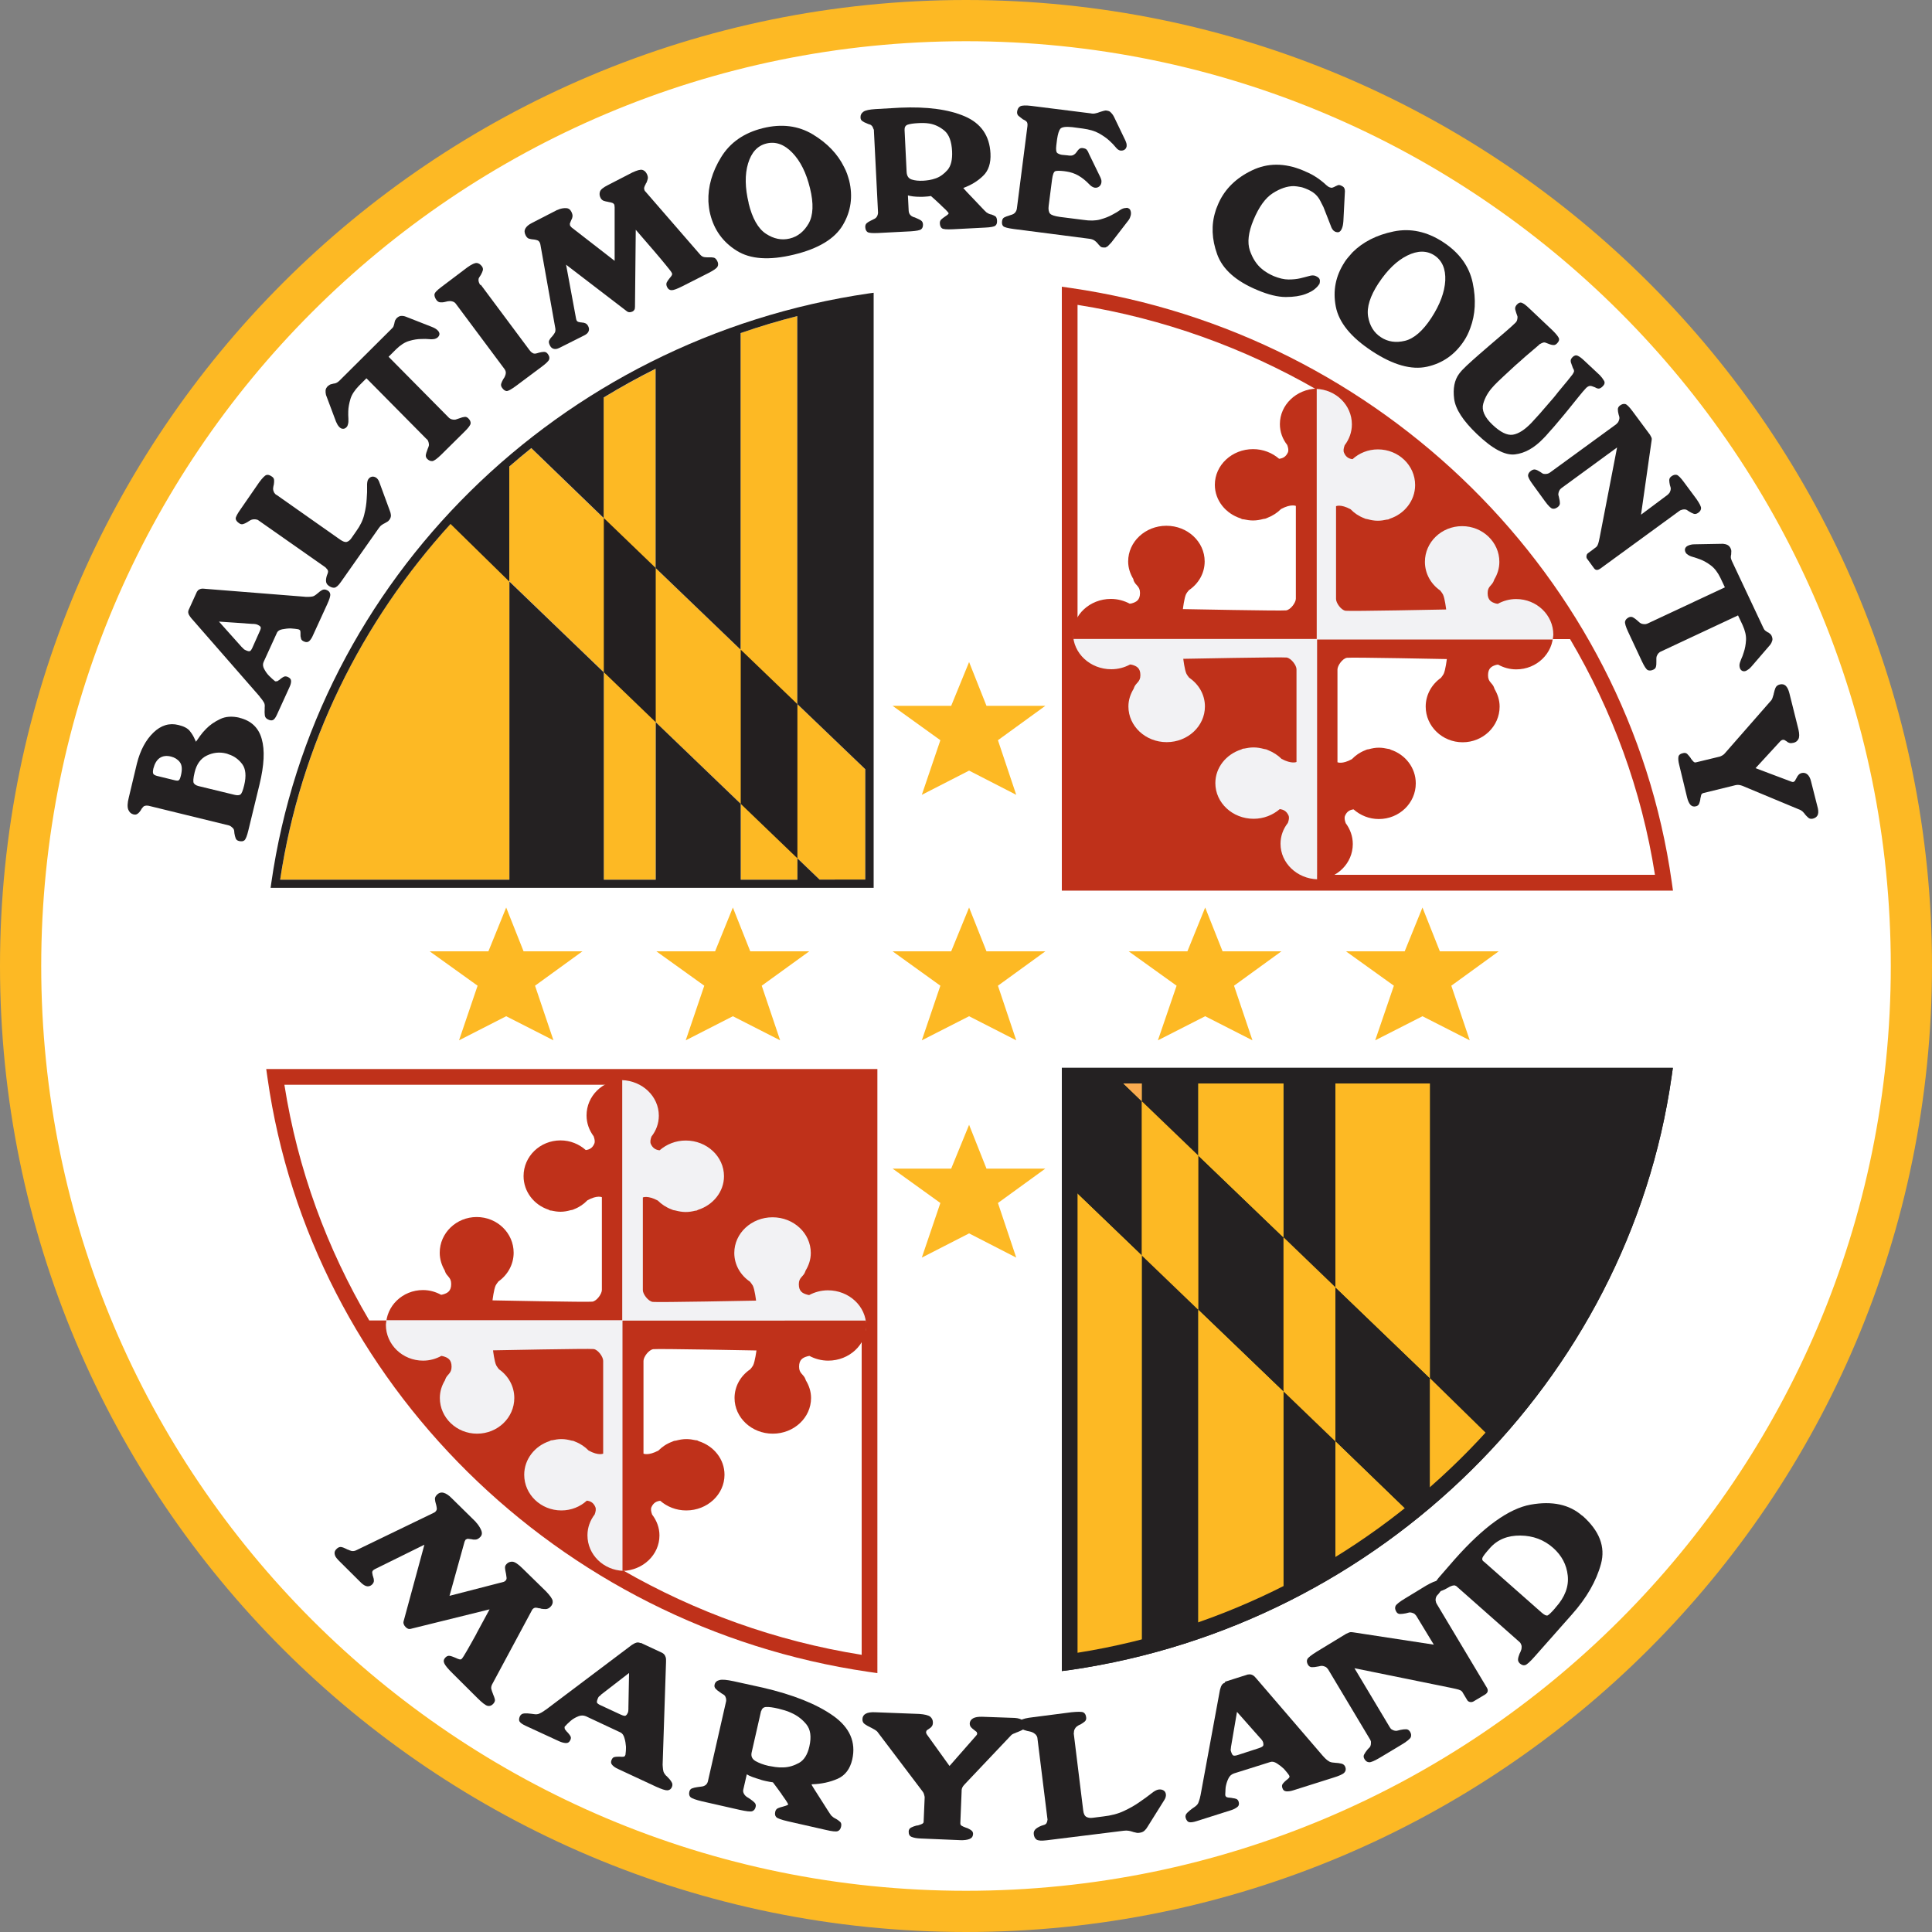
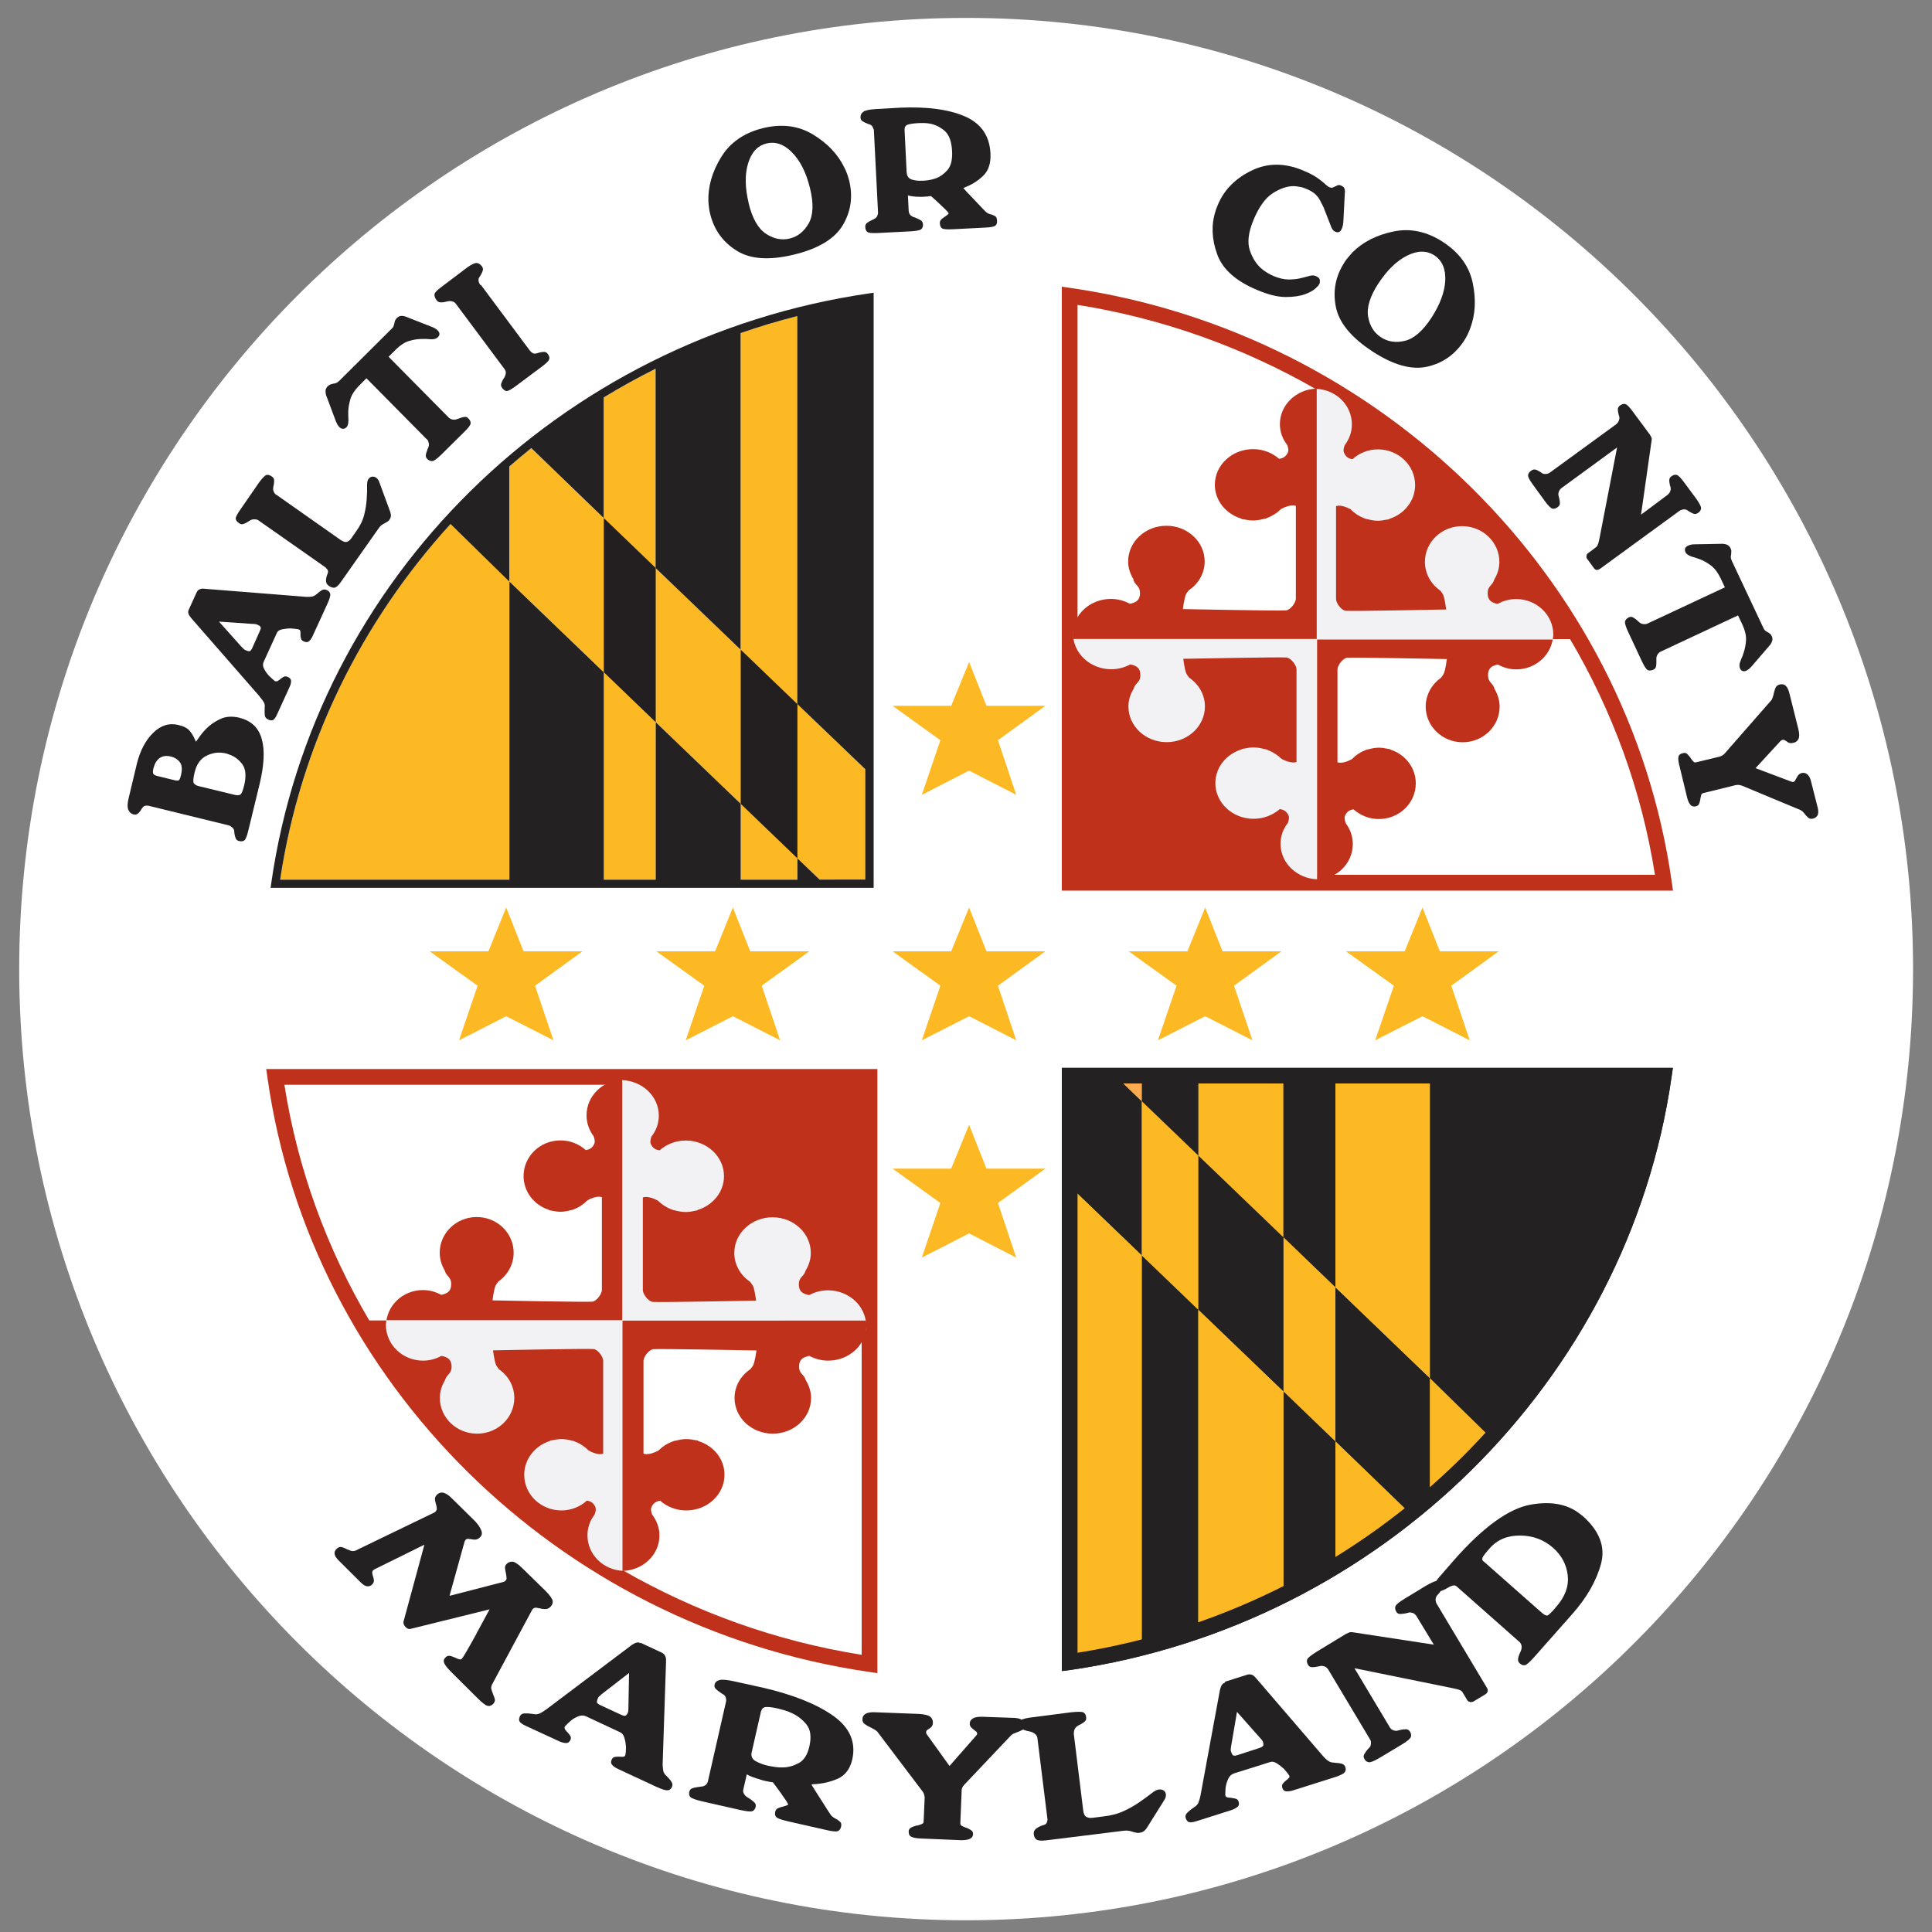
<svg xmlns="http://www.w3.org/2000/svg" version="1.1" id="Layer_1" x="0px" y="0px" viewBox="0 0 150 150" style="enable-background:new 0 0 150 150;" xml:space="preserve">
  <rect x="0" y="0" width="150" height="150" fill="#808080" stroke="none" />
  <style type="text/css">
	.st0{fill:#FFFFFF;}
	.st1{fill:#FDB924;}
	.st2{fill:#221F20;}
	.st3{fill:#231F20;}
	.st4{fill:#242122;}
	.st5{fill:#284EA1;}
	.st6{fill:#FCDE2B;}
	.st7{fill:#FFE22C;}
	.st8{fill:#FBAC50;}
	.st9{fill:#BF311A;}
	.st10{fill:#F2F2F4;}
	.st11{fill:none;}
</style>
  <g>
    <path class="st0" d="M148.53,75.24c0,40.79-32.92,73.85-73.52,73.85c-40.6,0-73.52-33.06-73.52-73.85   c0-40.79,32.92-73.85,73.52-73.85C115.62,1.39,148.53,34.46,148.53,75.24z" />
    <path class="st1" d="M63.64,68.3l-1.73-1.66v1.66h-4.4v-5.89l-6.6-6.34V68.3h-4.03V52.19l-7.33-7.05V68.3H21.75   c2.03-13.46,9.2-25.29,19.5-33.5l5.62,5.43v-9.36c1.31-0.8,2.65-1.54,4.03-2.23V44.1l6.6,6.34V25.86c1.44-0.5,2.9-0.94,4.4-1.32   v30.12l5.28,5.06v8.57H63.64" />
    <polyline class="st2" points="40.93,34.48 41.26,34.79 40.93,34.48  " />
    <path class="st3" d="M46.88,40.22v11.97l4.03,3.88V44.1 M46.88,40.22" />
    <path class="st3" d="M57.51,50.44v11.97l4.4,4.23V54.67 M57.51,50.44" />
    <path class="st4" d="M67.46,22.78c-24.05,3.51-43.02,22.2-46.4,45.79l-0.05,0.36h0.37h46.13h0.32v-0.32V23.1v-0.37L67.46,22.78z    M63.64,68.3l-1.73-1.66v1.66h-4.4v-5.89l-6.6-6.34V68.3h-4.03v-16.1l-7.33-7.05V68.3H21.75c1.58-10.52,6.32-20.04,13.23-27.62   l4.56,4.47v-8.93c0.56-0.49,1.13-0.96,1.71-1.43l5.62,5.43v-9.36c1.31-0.8,2.65-1.54,4.03-2.23V44.1l6.6,6.34V25.86   c1.44-0.5,2.9-0.94,4.4-1.32v30.12l5.28,5.06v8.57H63.64z" />
    <polyline class="st5" points="83.09,49.6 83.95,49.6 83.95,68.41 83.02,68.41 83.09,49.6  " />
    <path class="st4" d="M83.05,83.51v45.52c23.91-3.49,42.77-22.07,46.13-45.52H83.05" />
    <path class="st4" d="M82.44,129.74V82.91h47.44l-0.1,0.7c-3.38,23.59-22.56,42.52-46.64,46.04L82.44,129.74z M83.66,84.12v44.2   c22.99-3.66,41.27-21.69,44.81-44.2H83.66z" />
    <polyline class="st6" points="103.68,111.91 103.68,121.81 109.62,117.65 103.68,111.91  " />
    <polyline class="st6" points="111.01,106.99 111.01,83.55 103.68,83.55 103.68,99.94 111.01,106.99  " />
    <polyline class="st1" points="103.68,111.91 103.68,121.81 109.62,117.65 103.68,111.91  " />
    <polyline class="st1" points="111.01,106.99 111.01,83.55 103.68,83.55 103.68,99.94 111.01,106.99  " />
    <polyline class="st7" points="88.64,85.49 88.64,83.43 86.41,83.34 88.64,85.49  " />
    <polyline class="st7" points="83.04,92.09 82.93,129.19 88.64,128.06 88.64,97.47 83.04,92.09  " />
    <polyline class="st8" points="88.64,85.49 88.64,83.43 86.41,83.34 88.64,85.49  " />
    <polyline class="st1" points="83.04,92.09 82.93,129.19 88.64,128.06 88.64,97.47 83.04,92.09  " />
    <polyline class="st6" points="93.04,101.7 93.04,126.79 99.64,124.02 99.64,108.04 93.04,101.7  " />
-     <polyline class="st6" points="99.64,96.06 99.64,83.55 93.04,83.55 93.04,89.72 99.64,96.06  " />
    <polyline class="st1" points="93.04,101.7 93.04,126.79 99.64,124.02 99.64,108.04 93.04,101.7  " />
    <polyline class="st1" points="99.64,96.06 99.64,83.55 93.04,83.55 93.04,89.72 99.64,96.06  " />
    <path class="st1" d="M103.68,111.91V99.94l-4.03-3.88v11.97 M103.68,111.91" />
    <path class="st1" d="M93.04,101.7V89.72l-4.4-4.23v11.98 M93.04,101.7" />
    <polyline class="st1" points="111.01,106.99 111.01,116.2 115.84,111.72 111.01,106.99  " />
    <path class="st9" d="M129.79,68.45c-3.35-23.62-22.54-42.58-46.65-46.09l-0.7-0.1v46.89h47.45L129.79,68.45z M102.26,67.92V48.67   h-18.6v-25c6.67,1.06,12.94,3.34,18.57,6.58l0.01,0.68l-0.12-0.12l0.27,18.53l2.77-1.59l10.26,1.42l2.21,0.64l2.64-0.19h1.63   c3.28,5.56,5.56,11.73,6.59,18.3H102.26z" />
    <path class="st4" d="M82.44,129.74V82.91h47.44l-0.1,0.7c-3.38,23.59-22.56,42.52-46.64,46.04L82.44,129.74z M83.66,84.12v44.2   c22.99-3.66,41.27-21.69,44.81-44.2H83.66z" />
    <path class="st10" d="M83.35,48.85c-0.01,0.11-0.04,0.23-0.04,0.34c0,1.53,1.33,2.77,2.97,2.77c0.54,0,1.03-0.14,1.46-0.37   l0.14,0.02c0.36,0.1,0.66,0.25,0.66,0.81c0,0.56-0.36,0.56-0.51,1.01l-0.01,0.04c-0.25,0.41-0.41,0.87-0.41,1.38   c0,1.53,1.33,2.77,2.97,2.77c1.64,0,2.97-1.24,2.97-2.77c0-0.92-0.48-1.73-1.22-2.23c-0.08-0.1-0.16-0.2-0.21-0.3   c-0.15-0.3-0.25-1.17-0.25-1.17s7.66-0.15,8.02-0.1c0.36,0.05,0.77,0.61,0.77,0.91c0,0.3,0,7.2,0,7.2s-0.37,0.18-1.16-0.24   c-0.29-0.29-0.65-0.52-1.05-0.68c-0.09-0.05-0.19-0.08-0.31-0.09c-0.26-0.07-0.53-0.12-0.81-0.12c-0.25,0-0.5,0.04-0.73,0.09   c-0.06,0-0.11,0.01-0.13,0.02l-0.1,0.05c-1.17,0.37-2.01,1.4-2.01,2.61c0,1.53,1.33,2.77,2.97,2.77c0.79,0,1.49-0.29,2.03-0.75   c0.27,0.03,0.52,0.14,0.68,0.49c0.07,0.16,0.03,0.36-0.05,0.58c-0.36,0.46-0.57,1.01-0.57,1.62c0,1.5,1.28,2.71,2.87,2.76V48.85   H83.35" />
    <path class="st9" d="M120.55,48.86c0.01,0.11,0.04,0.23,0.04,0.34c0,1.53-1.28,2.77-2.87,2.77c-0.52,0-0.99-0.14-1.41-0.37   l-0.14,0.02c-0.35,0.1-0.64,0.25-0.64,0.81c0,0.56,0.35,0.56,0.49,1.01l0.01,0.04c0.24,0.41,0.4,0.87,0.4,1.38   c0,1.53-1.29,2.77-2.87,2.77c-1.58,0-2.87-1.24-2.87-2.77c0-0.92,0.47-1.73,1.18-2.23c0.08-0.1,0.16-0.21,0.21-0.3   c0.15-0.3,0.25-1.16,0.25-1.16s-7.4-0.15-7.75-0.1c-0.35,0.05-0.74,0.61-0.74,0.91c0,0.3,0,7.2,0,7.2s0.36,0.18,1.12-0.24   c0.28-0.29,0.62-0.53,1.01-0.68c0.09-0.05,0.18-0.08,0.3-0.09c0.25-0.07,0.51-0.12,0.78-0.12c0.25,0,0.48,0.04,0.71,0.09l0.13,0.02   l0.09,0.05c1.13,0.37,1.94,1.4,1.94,2.61c0,1.53-1.28,2.77-2.87,2.77c-0.76,0-1.44-0.29-1.96-0.75c-0.26,0.03-0.51,0.14-0.66,0.49   c-0.07,0.16-0.03,0.36,0.05,0.58c0.34,0.46,0.55,1.01,0.55,1.62c0,1.5-1.23,2.71-2.77,2.76V48.86H120.55" />
    <path class="st10" d="M120.56,49.62c0.01-0.11,0.04-0.23,0.04-0.34c0-1.53-1.29-2.77-2.89-2.77c-0.52,0-1,0.14-1.42,0.37   l-0.14-0.02c-0.35-0.1-0.65-0.25-0.65-0.81c0-0.56,0.35-0.56,0.5-1.01l0.01-0.04c0.25-0.41,0.4-0.87,0.4-1.38   c0-1.53-1.3-2.77-2.89-2.77c-1.6,0-2.89,1.24-2.89,2.77c0,0.92,0.47,1.73,1.19,2.23c0.08,0.1,0.16,0.21,0.21,0.3   c0.15,0.3,0.25,1.17,0.25,1.17s-7.46,0.15-7.81,0.1c-0.35-0.05-0.74-0.61-0.74-0.91c0-0.3,0-7.21,0-7.21s0.36-0.18,1.13,0.24   c0.28,0.29,0.63,0.53,1.02,0.68c0.09,0.05,0.18,0.08,0.3,0.09c0.25,0.07,0.51,0.12,0.79,0.12c0.25,0,0.48-0.04,0.71-0.09   c0.06,0,0.11-0.01,0.13-0.02l0.1-0.05c1.13-0.37,1.96-1.4,1.96-2.61c0-1.53-1.29-2.77-2.89-2.77c-0.76,0-1.46,0.29-1.97,0.76   c-0.26-0.03-0.51-0.14-0.66-0.5c-0.07-0.16-0.03-0.36,0.05-0.58c0.35-0.46,0.56-1.02,0.56-1.62c0-1.5-1.24-2.71-2.79-2.76v19.46   H120.56" />
    <path class="st9" d="M83.32,49.61c-0.01-0.11-0.04-0.23-0.04-0.34c0-1.53,1.33-2.77,2.97-2.77c0.53,0,1.03,0.14,1.46,0.37   l0.14-0.02c0.36-0.1,0.66-0.25,0.66-0.81c0-0.56-0.36-0.56-0.51-1.01L88,44.97c-0.25-0.41-0.41-0.87-0.41-1.38   c0-1.53,1.33-2.77,2.97-2.77c1.64,0,2.97,1.24,2.97,2.77c0,0.92-0.48,1.73-1.22,2.23c-0.09,0.1-0.17,0.2-0.22,0.3   c-0.15,0.3-0.25,1.17-0.25,1.17s7.65,0.15,8.01,0.1c0.36-0.05,0.76-0.61,0.76-0.91c0-0.3,0-7.2,0-7.2s-0.37-0.18-1.15,0.24   c-0.29,0.29-0.64,0.52-1.05,0.68c-0.09,0.05-0.18,0.08-0.31,0.09c-0.26,0.07-0.53,0.12-0.81,0.12c-0.25,0-0.5-0.04-0.73-0.09   c-0.06,0-0.11-0.01-0.14-0.02l-0.09-0.05c-1.17-0.37-2.01-1.4-2.01-2.61c0-1.53,1.33-2.77,2.97-2.77c0.78,0,1.49,0.29,2.02,0.75   c0.27-0.03,0.52-0.14,0.68-0.49c0.07-0.16,0.03-0.36-0.05-0.58c-0.36-0.46-0.57-1.01-0.57-1.62c0-1.5,1.27-2.71,2.86-2.76v19.44   H83.32" />
-     <path class="st1" d="M0,75C0,33.57,33.57,0,75,0v3.2c-19.83,0-37.77,8.03-50.77,21.03C11.23,37.23,3.2,55.17,3.2,75   c0,19.83,8.03,37.77,21.03,50.77c13,12.99,30.94,21.03,50.77,21.03c19.83,0,37.77-8.03,50.77-21.03   c12.99-12.99,21.03-30.93,21.03-50.77c0-19.83-8.03-37.77-21.03-50.77C112.77,11.24,94.83,3.2,75,3.2V0c41.43,0,75,33.57,75,75   c-0.01,41.42-33.58,75-75,75v-1.6v1.6C33.57,149.99,0,116.42,0,75 M75,1.6V0V1.6" />
    <rect y="0" class="st11" width="150" height="150" />
    <path class="st4" d="M18.59,55.73c0.91,0.22,1.49,0.77,1.73,1.64c0.25,0.87,0.19,2.04-0.17,3.53l-0.87,3.58   c-0.1,0.42-0.2,0.67-0.3,0.76c-0.09,0.08-0.23,0.1-0.41,0.06c-0.14-0.03-0.23-0.1-0.27-0.21c-0.04-0.11-0.08-0.24-0.1-0.39   l-0.01-0.1l-0.01-0.11c-0.01-0.07-0.04-0.13-0.09-0.19l-0.15-0.13l-0.1-0.06l-0.09-0.03l-6.13-1.5l-0.08-0.02l-0.1-0.01   c-0.07-0.01-0.14,0-0.2,0.02c-0.07,0.02-0.12,0.06-0.17,0.13l-0.08,0.1l-0.06,0.11c-0.08,0.12-0.16,0.21-0.25,0.27   c-0.09,0.07-0.19,0.08-0.32,0.05c-0.19-0.05-0.32-0.17-0.4-0.37c-0.08-0.2-0.07-0.52,0.04-0.94l0.63-2.64   c0.26-1.03,0.69-1.83,1.28-2.4c0.59-0.57,1.24-0.77,1.95-0.59c0.42,0.1,0.72,0.26,0.88,0.47c0.17,0.21,0.3,0.43,0.39,0.65   l0.04,0.08l0.04,0.1c0.09-0.12,0.2-0.27,0.32-0.45c0.13-0.18,0.28-0.36,0.47-0.55c0.29-0.3,0.65-0.55,1.09-0.76   c0.43-0.21,0.94-0.24,1.53-0.1L18.59,55.73L18.59,55.73z M13.89,60.57c0.06-0.04,0.11-0.17,0.16-0.38c0.11-0.46,0.08-0.8-0.09-1.02   c-0.17-0.22-0.4-0.36-0.68-0.43c-0.35-0.09-0.64-0.05-0.88,0.11c-0.23,0.16-0.39,0.43-0.49,0.81c-0.05,0.22-0.05,0.36,0,0.43   c0.05,0.07,0.14,0.11,0.27,0.15l1.39,0.34C13.74,60.62,13.84,60.62,13.89,60.57L13.89,60.57z M18.66,61.69   c0.1-0.06,0.2-0.31,0.3-0.73c0.17-0.71,0.12-1.26-0.15-1.63c-0.28-0.37-0.63-0.63-1.05-0.76l-0.1-0.04l-0.1-0.03   c-0.52-0.13-1.02-0.07-1.5,0.16c-0.48,0.23-0.8,0.67-0.95,1.31c-0.11,0.46-0.13,0.74-0.06,0.84c0.07,0.1,0.18,0.17,0.33,0.21   l0.03,0.01l2.8,0.68C18.41,61.76,18.57,61.75,18.66,61.69" />
    <path class="st4" d="M14.64,47.37l0.65-1.43c0.05-0.08,0.11-0.14,0.19-0.18c0.08-0.04,0.16-0.06,0.25-0.06l0.14,0.01l0.11,0.01   l7.67,0.61c0.06,0.01,0.11,0.01,0.16,0.01l0.13,0c0.12,0,0.22-0.01,0.32-0.03c0.1-0.02,0.2-0.08,0.3-0.16l0.02-0.02l0.04-0.03   c0.13-0.12,0.25-0.21,0.37-0.28c0.12-0.07,0.26-0.07,0.4,0c0.15,0.07,0.23,0.17,0.25,0.31s-0.06,0.4-0.23,0.77l-1.15,2.51   c-0.07,0.15-0.16,0.28-0.26,0.37c-0.11,0.09-0.24,0.1-0.41,0.02c-0.11-0.05-0.18-0.11-0.21-0.19c-0.02-0.07-0.04-0.15-0.05-0.22   l0.01-0.01l-0.01-0.01l0-0.02l0-0.02l0-0.04l0-0.04l0-0.03c0-0.07,0-0.14-0.01-0.21c-0.01-0.07-0.05-0.11-0.11-0.13l-0.02-0.01   l-0.02-0.01c-0.08-0.01-0.17-0.03-0.27-0.04c-0.11-0.01-0.22-0.02-0.34-0.03c-0.22,0-0.44,0.03-0.65,0.07   c-0.21,0.04-0.34,0.13-0.4,0.25l-1.05,2.3c-0.07,0.17-0.05,0.35,0.05,0.53c0.1,0.19,0.22,0.37,0.38,0.53   c0.08,0.08,0.16,0.15,0.24,0.23c0.08,0.07,0.15,0.13,0.21,0.18l0.02,0.01l0.02,0.01l0.15-0.01l0.15-0.1l0.04-0.02l0.03-0.04   l0.03-0.02l0.03-0.02l0.02-0.02l0.03-0.02c0.07-0.05,0.13-0.09,0.21-0.12c0.07-0.03,0.16-0.02,0.28,0.03   c0.17,0.08,0.25,0.18,0.25,0.32c0,0.14-0.04,0.29-0.11,0.44l-0.99,2.17c-0.1,0.22-0.2,0.36-0.3,0.41c-0.1,0.05-0.23,0.04-0.39-0.04   c-0.15-0.07-0.23-0.17-0.25-0.32c-0.02-0.15-0.02-0.31-0.01-0.49l0-0.06l0-0.06c0.02-0.16,0-0.29-0.06-0.39   c-0.06-0.1-0.13-0.21-0.22-0.32l-0.07-0.08l-0.07-0.1l-5.24-6l-0.06-0.07l-0.08-0.11c-0.05-0.07-0.1-0.14-0.12-0.23   c-0.03-0.09-0.02-0.17,0.01-0.26L14.64,47.37L14.64,47.37z M20.17,49c0.08-0.17,0.1-0.29,0.05-0.34c-0.04-0.06-0.11-0.1-0.19-0.14   c-0.06-0.03-0.12-0.05-0.17-0.06l-0.16-0.02l-0.05,0l-0.05,0l-2.6-0.18l1.76,1.97l0.04,0.04l0.03,0.02l0.1,0.11   c0.04,0.03,0.09,0.06,0.16,0.09c0.11,0.05,0.2,0.08,0.28,0.07c0.07,0,0.14-0.09,0.22-0.26L20.17,49" />
    <path class="st4" d="M21.44,38.4l4.96,3.49c0.23,0.16,0.4,0.22,0.53,0.18c0.13-0.04,0.24-0.13,0.34-0.27l0.39-0.56   c0.31-0.43,0.52-0.86,0.62-1.29c0.11-0.43,0.17-0.84,0.19-1.22c0.03-0.37,0.04-0.69,0.03-0.96c-0.01-0.27,0.02-0.46,0.1-0.57   c0.08-0.11,0.17-0.17,0.28-0.19c0.11-0.02,0.22,0.01,0.33,0.08c0.05,0.04,0.11,0.09,0.15,0.16c0.05,0.07,0.08,0.15,0.11,0.24   l0.79,2.15c0.05,0.12,0.08,0.23,0.09,0.35c0.01,0.12-0.03,0.24-0.11,0.36l-0.11,0.12l-0.13,0.08l-0.07,0.04l-0.07,0.04   c-0.07,0.03-0.14,0.07-0.22,0.13c-0.08,0.05-0.16,0.14-0.23,0.24l-2.94,4.18c-0.2,0.29-0.37,0.43-0.51,0.45   c-0.14,0.01-0.28-0.04-0.44-0.15c-0.14-0.1-0.21-0.23-0.21-0.4c0-0.17,0.04-0.34,0.12-0.53c0.04-0.1,0.05-0.18,0.03-0.25   c-0.03-0.07-0.07-0.13-0.13-0.18l-0.04-0.05l-0.05-0.04l-5.19-3.64l-0.05-0.03l-0.07-0.02c-0.08-0.02-0.16-0.03-0.25-0.02   c-0.09,0.01-0.17,0.03-0.24,0.07l-0.13,0.08l-0.11,0.07c-0.12,0.07-0.24,0.13-0.33,0.15c-0.1,0.03-0.2,0.01-0.31-0.07   c-0.16-0.11-0.25-0.23-0.26-0.35c-0.01-0.12,0.12-0.37,0.39-0.75l1.43-2.07c0.25-0.34,0.44-0.53,0.56-0.57   c0.12-0.04,0.26,0,0.43,0.12c0.11,0.07,0.16,0.16,0.17,0.26c0.01,0.1,0,0.22-0.02,0.36l-0.03,0.12l-0.02,0.13   c-0.01,0.07-0.01,0.14,0.01,0.21c0.02,0.07,0.05,0.13,0.08,0.19l0.08,0.09l0.07,0.07L21.44,38.4" />
    <path class="st4" d="M33.11,34.08l-4.66-4.71l-0.58,0.58c-0.34,0.35-0.56,0.69-0.66,1.02c-0.1,0.34-0.16,0.65-0.17,0.94   c-0.01,0.22,0,0.42,0.01,0.6c0.01,0.18,0,0.33-0.04,0.45l-0.04,0.12l-0.07,0.09c-0.09,0.09-0.18,0.13-0.28,0.12   c-0.1,0-0.19-0.05-0.28-0.14c-0.05-0.05-0.09-0.11-0.13-0.17c-0.04-0.07-0.08-0.15-0.12-0.24l-0.78-2.08   c-0.03-0.13-0.04-0.25-0.03-0.36c0.01-0.11,0.07-0.22,0.18-0.33l0.16-0.11c0.05-0.02,0.11-0.04,0.18-0.05l0.03-0.01l0.03-0.01   c0.07-0.01,0.15-0.02,0.23-0.05c0.08-0.03,0.16-0.09,0.25-0.17l4.01-3.99c0.1-0.09,0.17-0.17,0.2-0.24   c0.03-0.08,0.05-0.16,0.07-0.24l0.01-0.03v-0.04l0.05-0.16l0.1-0.15c0.11-0.11,0.23-0.18,0.34-0.19c0.11-0.01,0.24,0,0.37,0.05   l2.04,0.8c0.11,0.04,0.2,0.09,0.27,0.13c0.07,0.04,0.13,0.09,0.19,0.15c0.08,0.08,0.12,0.17,0.13,0.26c0,0.09-0.04,0.18-0.13,0.27   l-0.1,0.07l-0.12,0.05c-0.13,0.03-0.28,0.04-0.46,0.02c-0.18-0.02-0.38-0.02-0.6-0.01c-0.29,0-0.6,0.05-0.94,0.15   c-0.34,0.1-0.67,0.31-1.02,0.65l-0.58,0.58l4.66,4.71l0.05,0.05l0.05,0.03c0.07,0.05,0.16,0.08,0.25,0.09   c0.09,0.01,0.18,0.01,0.27-0.03l0.12-0.04l0.12-0.04c0.13-0.05,0.26-0.09,0.37-0.1c0.11-0.02,0.21,0.02,0.3,0.11   c0.13,0.13,0.19,0.26,0.18,0.39c-0.01,0.13-0.17,0.35-0.49,0.66l-1.81,1.79c-0.31,0.3-0.53,0.46-0.67,0.48   c-0.14,0.01-0.27-0.04-0.4-0.17c-0.09-0.09-0.12-0.19-0.11-0.3c0.02-0.11,0.05-0.23,0.11-0.37l0.04-0.12l0.05-0.12   c0.03-0.07,0.05-0.15,0.04-0.23c-0.01-0.08-0.02-0.16-0.05-0.22l-0.04-0.09l-0.06-0.07L33.11,34.08" />
    <path class="st4" d="M37.33,22.11l3.77,5.06c0.07,0.1,0.15,0.18,0.24,0.23c0.08,0.06,0.18,0.07,0.3,0.04l0.11-0.03l0.1-0.03   c0.15-0.04,0.28-0.06,0.39-0.06c0.12,0,0.21,0.05,0.29,0.16c0.11,0.15,0.15,0.28,0.11,0.41c-0.03,0.13-0.23,0.32-0.59,0.59   l-2.01,1.5c-0.36,0.26-0.59,0.39-0.71,0.38c-0.12-0.01-0.23-0.09-0.34-0.24c-0.08-0.11-0.11-0.21-0.08-0.32   c0.03-0.1,0.08-0.22,0.15-0.34l0.05-0.08l0.06-0.09c0.05-0.1,0.09-0.21,0.1-0.32c0.01-0.11-0.03-0.22-0.11-0.33l-3.78-5.07   c-0.06-0.08-0.15-0.14-0.27-0.17c-0.11-0.03-0.23-0.03-0.34-0.01l-0.13,0.03l-0.13,0.03c-0.13,0.03-0.25,0.03-0.35,0.02   c-0.1-0.01-0.19-0.07-0.27-0.17c-0.11-0.15-0.16-0.29-0.16-0.42c0-0.14,0.19-0.34,0.54-0.6l2-1.51c0.36-0.26,0.61-0.37,0.76-0.35   c0.15,0.02,0.27,0.11,0.38,0.25c0.08,0.1,0.1,0.21,0.08,0.31c-0.03,0.11-0.08,0.22-0.15,0.35l-0.07,0.11l-0.07,0.11   c-0.04,0.06-0.05,0.13-0.05,0.2c0,0.07,0.02,0.13,0.04,0.19l0.05,0.11l0.05,0.08L37.33,22.11" />
-     <path class="st4" d="M49.24,24.07c-0.04,0.06-0.1,0.11-0.17,0.13c-0.06,0.03-0.13,0.04-0.2,0.04c-0.07,0-0.15-0.03-0.21-0.08   l-4.71-3.61l0.77,4.16l0.02,0.09l0.02,0.06c0.03,0.07,0.08,0.11,0.14,0.13c0.06,0.02,0.13,0.03,0.19,0.04h0.05l0.03,0.01   c0.1,0,0.19,0.02,0.28,0.06c0.09,0.04,0.16,0.11,0.22,0.23c0.07,0.14,0.08,0.27,0.03,0.39c-0.05,0.13-0.16,0.23-0.34,0.32   l-1.91,0.96l-0.07,0.03l-0.07,0.03c-0.11,0.04-0.22,0.05-0.33,0.02c-0.11-0.03-0.21-0.11-0.28-0.25c-0.09-0.17-0.11-0.31-0.06-0.4   c0.05-0.1,0.11-0.19,0.19-0.27l0.04-0.04l0.04-0.05c0.06-0.07,0.11-0.15,0.16-0.23c0.05-0.08,0.06-0.19,0.05-0.32l-1.16-6.51   l-0.02-0.09l-0.03-0.08c-0.05-0.1-0.12-0.17-0.21-0.19c-0.09-0.03-0.18-0.05-0.28-0.06h-0.03c-0.11-0.01-0.22-0.03-0.32-0.06   c-0.1-0.03-0.19-0.12-0.26-0.26c-0.1-0.2-0.11-0.37-0.02-0.53c0.09-0.16,0.25-0.3,0.51-0.43l1.96-1.01l0.06-0.01l0.05-0.03   c0.19-0.07,0.37-0.11,0.57-0.1c0.19,0,0.33,0.1,0.42,0.28c0.07,0.14,0.1,0.26,0.09,0.36c-0.01,0.1-0.04,0.19-0.09,0.27l-0.03,0.07   l-0.03,0.07l-0.06,0.16l0.02,0.15l0.05,0.06l0.07,0.08l3.34,2.59l0-4.16l-0.01-0.1L47.7,15.9c-0.04-0.08-0.1-0.13-0.17-0.15   c-0.08-0.03-0.16-0.05-0.25-0.06l-0.04-0.01l-0.04-0.01c-0.11-0.02-0.22-0.04-0.33-0.08c-0.1-0.04-0.18-0.11-0.24-0.22   c-0.09-0.17-0.1-0.33-0.05-0.49c0.05-0.16,0.26-0.33,0.62-0.51l1.9-0.98c0.37-0.17,0.62-0.24,0.77-0.2   c0.15,0.04,0.26,0.14,0.35,0.31c0.07,0.15,0.1,0.28,0.07,0.39c-0.03,0.11-0.06,0.22-0.11,0.32l-0.04,0.05l-0.02,0.06   c-0.05,0.08-0.08,0.15-0.1,0.23c-0.02,0.08-0.01,0.15,0.03,0.24l0.02,0.04l0.04,0.04l4.26,4.91c0.09,0.1,0.19,0.16,0.3,0.18   c0.1,0.02,0.21,0.02,0.33,0.02l0.02,0l0.03,0c0.12-0.01,0.24,0,0.35,0.02c0.11,0.02,0.2,0.1,0.28,0.25   c0.09,0.17,0.1,0.32,0.03,0.45c-0.07,0.13-0.3,0.29-0.69,0.49l-2.03,1.03c-0.4,0.2-0.68,0.31-0.84,0.31   c-0.16,0-0.28-0.08-0.36-0.25c-0.06-0.13-0.07-0.24-0.03-0.34c0.05-0.1,0.11-0.19,0.19-0.29l0.04-0.05l0.04-0.05   c0.05-0.06,0.1-0.12,0.13-0.18c0.03-0.06,0.03-0.12,0-0.18c-0.04-0.09-0.2-0.29-0.47-0.62c-0.27-0.33-0.56-0.68-0.88-1.05   l-0.06-0.07l-0.06-0.07c-0.34-0.4-0.78-0.91-1.33-1.54l-0.06,5.97C49.3,23.92,49.29,24,49.24,24.07" />
    <path class="st4" d="M55.14,16.62c-0.04-0.15-0.07-0.31-0.09-0.47c-0.02-0.17-0.04-0.34-0.05-0.51c-0.04-1.15,0.29-2.3,0.99-3.44   c0.7-1.14,1.78-1.89,3.24-2.25c1.46-0.36,2.75-0.19,3.87,0.48c1.13,0.68,1.94,1.53,2.44,2.55c0.09,0.17,0.17,0.35,0.23,0.52   c0.06,0.17,0.11,0.35,0.16,0.52c0.3,1.23,0.14,2.39-0.49,3.45c-0.63,1.07-1.9,1.84-3.81,2.3c-1.9,0.46-3.38,0.36-4.44-0.31   c-1.07-0.67-1.75-1.62-2.05-2.84L55.14,16.62L55.14,16.62z M58.12,15.77c0.29,1.19,0.74,1.98,1.35,2.38   c0.61,0.4,1.22,0.52,1.84,0.37c0.63-0.15,1.12-0.55,1.48-1.18c0.35-0.63,0.39-1.54,0.1-2.72c-0.29-1.2-0.75-2.12-1.38-2.77   c-0.63-0.65-1.3-0.88-2-0.71c-0.7,0.17-1.17,0.69-1.43,1.55c-0.26,0.86-0.24,1.9,0.05,3.09L58.12,15.77" />
    <path class="st4" d="M74.78,14.58c0,0.01,0.1,0.12,0.28,0.32c0.19,0.2,0.4,0.42,0.63,0.66c0.2,0.21,0.39,0.41,0.56,0.59   c0.17,0.18,0.29,0.3,0.34,0.34l0.15,0.09l0.15,0.06l0.04,0l0.03,0.01c0.11,0.03,0.2,0.08,0.3,0.13c0.09,0.05,0.14,0.17,0.15,0.35   c0.01,0.18-0.03,0.31-0.13,0.39c-0.1,0.08-0.36,0.13-0.79,0.15l-2.52,0.13c-0.45,0.02-0.73,0-0.83-0.07   c-0.1-0.07-0.16-0.2-0.17-0.38c-0.01-0.13,0.03-0.24,0.11-0.31c0.08-0.08,0.17-0.14,0.27-0.21c0.05-0.04,0.11-0.08,0.17-0.12   c0.06-0.04,0.11-0.09,0.14-0.15c-0.04-0.07-0.12-0.15-0.23-0.27c-0.11-0.11-0.24-0.23-0.38-0.36l-0.03-0.04l-0.04-0.03   c-0.17-0.16-0.4-0.38-0.7-0.64c-0.07,0.01-0.14,0.02-0.22,0.03c-0.08,0.01-0.17,0.01-0.26,0.02c-0.06,0-0.12,0.01-0.18,0.01   c-0.07,0-0.13,0-0.2,0c-0.18,0-0.35-0.01-0.52-0.03c-0.17-0.02-0.31-0.05-0.41-0.08l0.06,1.2c0.01,0.11,0.04,0.22,0.11,0.3   c0.07,0.09,0.17,0.15,0.29,0.19l0.02,0.01L71,16.87l0.09,0.04l0.09,0.04c0.13,0.05,0.23,0.11,0.33,0.17   c0.09,0.06,0.14,0.16,0.15,0.29c0.01,0.18-0.04,0.31-0.14,0.39c-0.1,0.08-0.37,0.13-0.81,0.16l-2.53,0.13   c-0.44,0.02-0.72,0-0.82-0.07c-0.11-0.07-0.17-0.2-0.18-0.38c-0.01-0.13,0.03-0.24,0.11-0.31c0.08-0.07,0.19-0.14,0.32-0.2   l0.12-0.06l0.12-0.06c0.1-0.04,0.18-0.11,0.23-0.19c0.05-0.08,0.08-0.17,0.09-0.27l0-0.03l0-0.03l-0.32-6.35l0-0.06L67.81,10   c-0.02-0.08-0.06-0.15-0.1-0.21c-0.05-0.06-0.11-0.11-0.2-0.13l-0.12-0.04l-0.11-0.05c-0.14-0.05-0.25-0.11-0.33-0.17   c-0.09-0.06-0.14-0.16-0.14-0.28c-0.01-0.19,0.07-0.34,0.23-0.45c0.16-0.11,0.47-0.17,0.92-0.2l1.93-0.11   c2.08-0.09,3.75,0.13,5.01,0.67c1.26,0.54,1.93,1.5,2,2.88c0.04,0.75-0.15,1.34-0.57,1.74c-0.42,0.41-0.93,0.72-1.53,0.94   L74.78,14.58L74.78,14.58z M70.23,10.08l0.16,3.28c0.02,0.31,0.15,0.5,0.4,0.58c0.25,0.08,0.55,0.11,0.9,0.09   c0.13-0.01,0.28-0.02,0.45-0.05c0.17-0.03,0.34-0.07,0.53-0.14c0.33-0.12,0.63-0.34,0.9-0.65c0.27-0.32,0.38-0.8,0.35-1.45   c-0.04-0.77-0.24-1.3-0.6-1.6c-0.36-0.3-0.75-0.48-1.17-0.55C72,9.57,71.85,9.55,71.7,9.55c-0.15,0-0.29,0-0.42,0.01   c-0.37,0.02-0.63,0.06-0.81,0.12c-0.17,0.06-0.25,0.2-0.24,0.42L70.23,10.08" />
-     <path class="st4" d="M87.49,16.13c0.14,0.03,0.23,0.09,0.27,0.19c0.04,0.1,0.06,0.21,0.04,0.34l-0.01,0.06l-0.02,0.06l-0.05,0.15   l-0.08,0.14l-1.35,1.75c-0.07,0.07-0.12,0.13-0.17,0.18l-0.13,0.13l-0.15,0.08c-0.05,0.01-0.13,0.01-0.23,0   c-0.07-0.01-0.12-0.03-0.16-0.06l-0.13-0.13l-0.05-0.06l-0.05-0.06c-0.07-0.09-0.15-0.16-0.25-0.23c-0.1-0.07-0.25-0.12-0.45-0.14   l-5.81-0.75c-0.45-0.06-0.72-0.13-0.81-0.21c-0.09-0.08-0.13-0.22-0.1-0.41c0.02-0.13,0.07-0.23,0.17-0.28   c0.1-0.05,0.22-0.1,0.37-0.14l0.11-0.04l0.13-0.04c0.08-0.03,0.15-0.07,0.2-0.12c0.05-0.05,0.09-0.11,0.12-0.17l0.03-0.09   l0.02-0.09l0.82-6.4c0.01-0.09,0.01-0.17-0.01-0.24c-0.02-0.08-0.08-0.14-0.19-0.21l-0.08-0.04l-0.08-0.04   C79.3,9.16,79.18,9.09,79.08,9c-0.09-0.08-0.13-0.2-0.11-0.34c0.03-0.2,0.11-0.34,0.25-0.41c0.14-0.07,0.42-0.08,0.84-0.03   l4.62,0.58c0.13,0.03,0.25,0.03,0.37,0c0.12-0.02,0.23-0.06,0.33-0.1c0.11-0.03,0.21-0.07,0.3-0.09c0.09-0.03,0.18-0.04,0.26-0.02   c0.12,0.02,0.22,0.05,0.28,0.12c0.07,0.06,0.13,0.14,0.19,0.22l0.04,0.07l0.04,0.07l0.88,1.83c0.04,0.09,0.07,0.18,0.09,0.25   c0.01,0.07,0.02,0.14,0.01,0.21c-0.02,0.11-0.07,0.2-0.16,0.26c-0.09,0.06-0.19,0.08-0.32,0.07c-0.12-0.02-0.25-0.1-0.37-0.26   c-0.13-0.16-0.29-0.33-0.5-0.52c-0.21-0.19-0.48-0.38-0.8-0.56c-0.32-0.18-0.74-0.3-1.25-0.37l-0.83-0.11   c-0.5-0.05-0.8-0.01-0.92,0.13c-0.11,0.14-0.19,0.41-0.25,0.81l-0.06,0.48c-0.04,0.33-0.01,0.53,0.09,0.6   c0.11,0.07,0.22,0.11,0.35,0.13l0.42,0.04c0.22,0.04,0.39,0.03,0.49-0.04c0.1-0.06,0.18-0.14,0.24-0.23l0.02-0.03l0.02-0.03   c0.05-0.07,0.1-0.13,0.17-0.18c0.06-0.05,0.16-0.07,0.28-0.05c0.13,0.02,0.22,0.06,0.27,0.11c0.05,0.06,0.09,0.12,0.12,0.18   l0.01,0.02l0.02,0.05l0.02,0.05l0.9,1.85c0.04,0.08,0.06,0.16,0.08,0.23c0.01,0.07,0.01,0.13,0,0.19c-0.02,0.12-0.07,0.22-0.17,0.3   c-0.1,0.08-0.22,0.11-0.35,0.09c-0.07-0.01-0.14-0.04-0.22-0.09c-0.08-0.05-0.16-0.12-0.23-0.2c-0.24-0.25-0.51-0.47-0.8-0.64   c-0.29-0.17-0.62-0.28-0.97-0.33l-0.08-0.01l-0.06-0.01c-0.35-0.04-0.58-0.04-0.7,0c-0.12,0.05-0.2,0.27-0.25,0.65l-0.26,2.02   c-0.04,0.29,0,0.5,0.1,0.62c0.1,0.12,0.36,0.2,0.76,0.26l1.82,0.23c0.52,0.08,0.96,0.07,1.32-0.03c0.36-0.1,0.67-0.22,0.92-0.36   c0.23-0.12,0.44-0.24,0.6-0.36c0.17-0.11,0.32-0.17,0.45-0.17l0.05-0.01l0.04,0L87.49,16.13" />
    <path class="st4" d="M102.41,22.07c-0.04,0.09-0.14,0.21-0.32,0.36c-0.17,0.15-0.42,0.28-0.73,0.4c-0.4,0.15-0.91,0.23-1.53,0.23   c-0.62,0-1.36-0.18-2.21-0.54c-1.66-0.69-2.7-1.61-3.12-2.78c-0.42-1.17-0.47-2.28-0.13-3.34c0.02-0.08,0.05-0.16,0.08-0.24   c0.03-0.08,0.06-0.15,0.09-0.22l0.04-0.1l0.04-0.09c0.5-1.1,1.37-1.94,2.58-2.52c1.22-0.59,2.54-0.59,3.96,0   c0.36,0.15,0.65,0.29,0.88,0.43c0.23,0.14,0.41,0.27,0.56,0.39c0.15,0.12,0.28,0.23,0.37,0.32c0.1,0.09,0.19,0.15,0.28,0.18   c0.08,0.03,0.15,0.04,0.22,0.01c0.07-0.02,0.13-0.05,0.2-0.09c0.06-0.03,0.13-0.06,0.2-0.09c0.07-0.02,0.14-0.02,0.23,0.02   c0.14,0.06,0.23,0.12,0.26,0.19c0.04,0.07,0.06,0.16,0.06,0.25l-0.12,2.33c-0.01,0.11-0.02,0.22-0.04,0.32   c-0.02,0.1-0.05,0.19-0.08,0.26c-0.05,0.12-0.11,0.2-0.19,0.25s-0.19,0.04-0.33-0.01l-0.13-0.09l-0.09-0.11l-0.07-0.13   c-0.02-0.05-0.04-0.1-0.06-0.16l-0.56-1.43c-0.06-0.11-0.11-0.21-0.16-0.31c-0.05-0.1-0.09-0.19-0.14-0.27   c-0.11-0.19-0.25-0.35-0.41-0.48c-0.16-0.13-0.39-0.26-0.7-0.38c-0.13-0.05-0.27-0.1-0.42-0.12c-0.15-0.03-0.3-0.05-0.47-0.06   c-0.51,0-1.05,0.18-1.63,0.55c-0.58,0.37-1.08,1.07-1.5,2.08c-0.4,0.96-0.49,1.75-0.28,2.37c0.21,0.61,0.52,1.09,0.93,1.43   c0.15,0.13,0.31,0.23,0.47,0.33c0.16,0.09,0.32,0.17,0.46,0.23c0.42,0.17,0.8,0.26,1.14,0.26c0.34,0,0.64-0.03,0.9-0.09   c0.27-0.06,0.5-0.13,0.7-0.18c0.19-0.06,0.36-0.06,0.49-0.01c0.21,0.09,0.32,0.19,0.34,0.31c0.02,0.12,0,0.24-0.05,0.37   L102.41,22.07" />
    <path class="st4" d="M104.38,20.37c0.08-0.13,0.18-0.26,0.29-0.39c0.11-0.13,0.22-0.26,0.34-0.39c0.81-0.81,1.88-1.35,3.19-1.62   c1.31-0.27,2.6,0.01,3.85,0.83c1.25,0.82,2.02,1.87,2.29,3.16c0.27,1.29,0.21,2.46-0.19,3.52c-0.07,0.19-0.14,0.36-0.22,0.52   c-0.08,0.16-0.17,0.32-0.27,0.47c-0.7,1.06-1.65,1.73-2.86,2c-1.21,0.27-2.64-0.13-4.28-1.21c-1.63-1.07-2.57-2.22-2.81-3.46   c-0.24-1.24-0.01-2.38,0.68-3.44L104.38,20.37L104.38,20.37z M107.04,21.97c-0.67,1.02-0.94,1.89-0.82,2.61   c0.12,0.71,0.45,1.25,0.99,1.6c0.54,0.36,1.17,0.45,1.87,0.28c0.7-0.17,1.39-0.77,2.05-1.78c0.67-1.03,1.03-2,1.08-2.9   c0.04-0.9-0.24-1.55-0.84-1.95c-0.6-0.39-1.3-0.39-2.11,0.01c-0.81,0.4-1.55,1.12-2.23,2.15L107.04,21.97" />
-     <path class="st4" d="M119.52,26.75c-0.13,0.11-0.29,0.25-0.48,0.41c-0.19,0.16-0.39,0.33-0.61,0.52c-0.12,0.11-0.25,0.23-0.38,0.34   c-0.13,0.12-0.27,0.23-0.4,0.35c-0.33,0.3-0.64,0.59-0.94,0.87c-0.3,0.28-0.54,0.51-0.73,0.71l-0.01,0.02l-0.02,0.02   c-0.38,0.4-0.65,0.85-0.79,1.35c-0.14,0.5,0.09,1.04,0.71,1.63c0.62,0.59,1.15,0.85,1.59,0.78c0.44-0.07,0.92-0.38,1.44-0.92   c0.19-0.2,0.4-0.43,0.63-0.69c0.23-0.26,0.46-0.53,0.7-0.81c0.13-0.15,0.26-0.3,0.39-0.45c0.12-0.15,0.25-0.3,0.36-0.45   c0.28-0.34,0.52-0.63,0.73-0.88c0.2-0.25,0.33-0.41,0.38-0.48c0.07-0.1,0.11-0.19,0.12-0.24c0-0.06-0.01-0.12-0.05-0.18l-0.04-0.08   l-0.04-0.1l-0.01-0.06l-0.03-0.04l-0.01-0.04l-0.01-0.04c-0.04-0.09-0.07-0.18-0.07-0.27c-0.01-0.09,0.04-0.18,0.13-0.28   c0.13-0.14,0.27-0.18,0.41-0.12c0.14,0.06,0.3,0.18,0.49,0.36l1.23,1.15c0.13,0.14,0.24,0.28,0.32,0.42   c0.09,0.14,0.06,0.29-0.09,0.44c-0.13,0.13-0.24,0.19-0.34,0.18c-0.1-0.01-0.19-0.05-0.27-0.1l-0.08-0.03l-0.08-0.03   c-0.12-0.05-0.23-0.06-0.31-0.03c-0.08,0.03-0.15,0.08-0.21,0.14c-0.16,0.17-0.36,0.4-0.59,0.69c-0.23,0.29-0.5,0.62-0.79,0.98   c-0.23,0.28-0.47,0.58-0.73,0.88c-0.25,0.31-0.52,0.61-0.79,0.91c-0.07,0.08-0.14,0.16-0.21,0.24c-0.07,0.08-0.14,0.15-0.22,0.23   c-0.7,0.73-1.43,1.14-2.2,1.23c-0.77,0.09-1.75-0.43-2.95-1.58c-1.08-1.03-1.67-1.94-1.77-2.74c-0.1-0.79,0.02-1.44,0.38-1.93   l0.11-0.14l0.12-0.14c0.2-0.21,0.47-0.47,0.82-0.78c0.35-0.31,0.72-0.64,1.11-0.97l0.15-0.13l0.14-0.12   c0.43-0.37,0.83-0.71,1.19-1.02c0.36-0.31,0.61-0.54,0.75-0.68l0.06-0.07l0.05-0.1c0.02-0.06,0.03-0.13,0.04-0.2   c0.01-0.07,0-0.14-0.04-0.22l-0.05-0.14l-0.04-0.13c-0.04-0.11-0.06-0.2-0.05-0.29c0.01-0.08,0.06-0.17,0.14-0.26   c0.13-0.14,0.27-0.18,0.4-0.12c0.14,0.06,0.31,0.19,0.53,0.4l1.85,1.75c0.26,0.26,0.41,0.45,0.47,0.58   c0.05,0.12,0.01,0.25-0.12,0.39c-0.09,0.1-0.18,0.15-0.27,0.15c-0.09,0-0.18-0.01-0.29-0.05l-0.13-0.05   c-0.05-0.02-0.1-0.04-0.16-0.06c-0.09-0.04-0.17-0.06-0.25-0.03c-0.08,0.02-0.15,0.06-0.22,0.1l-0.06,0.03l-0.05,0.04L119.52,26.75   " />
    <path class="st4" d="M129.47,38.42l0.07-0.07l0.08-0.09c0.03-0.06,0.06-0.12,0.08-0.19c0.02-0.07,0.02-0.14,0.01-0.21l-0.03-0.1   l-0.03-0.1c-0.03-0.14-0.05-0.27-0.05-0.38c0-0.12,0.06-0.22,0.17-0.3c0.15-0.11,0.28-0.14,0.41-0.11   c0.12,0.03,0.32,0.23,0.58,0.59l0.95,1.28c0.25,0.36,0.37,0.6,0.36,0.73c-0.01,0.13-0.08,0.25-0.23,0.35   c-0.12,0.08-0.23,0.11-0.34,0.07c-0.11-0.04-0.23-0.1-0.36-0.18l-0.09-0.06l-0.09-0.06c-0.06-0.03-0.12-0.04-0.19-0.04   c-0.07,0-0.14,0.01-0.19,0.03l-0.12,0.04l-0.09,0.06l-6.14,4.48c-0.09,0.06-0.17,0.09-0.25,0.09c-0.09,0-0.16-0.05-0.22-0.13   l-0.51-0.7l-0.02-0.02l-0.02-0.03c-0.04-0.07-0.05-0.14-0.03-0.23c0.01-0.09,0.06-0.16,0.14-0.21l0.47-0.35l0.02-0.02l0.1-0.07   l0.07-0.07c0.04-0.05,0.08-0.13,0.11-0.23c0.03-0.1,0.07-0.25,0.11-0.47l1.35-6.98l-4.31,3.15l-0.08,0.07l-0.06,0.07   c-0.04,0.06-0.07,0.13-0.09,0.21c-0.02,0.08-0.03,0.15-0.01,0.22l0.03,0.11l0.02,0.1c0.04,0.15,0.06,0.28,0.06,0.4   c0,0.12-0.06,0.22-0.18,0.31c-0.14,0.1-0.27,0.14-0.4,0.11c-0.13-0.03-0.33-0.23-0.59-0.59l-0.93-1.28   c-0.26-0.35-0.38-0.59-0.37-0.72c0.01-0.13,0.09-0.25,0.23-0.35c0.12-0.09,0.24-0.12,0.35-0.09c0.11,0.03,0.22,0.09,0.35,0.17   l0.09,0.06l0.09,0.06c0.06,0.04,0.13,0.05,0.21,0.05c0.08,0,0.15-0.01,0.22-0.03l0.09-0.04l0.08-0.05l5.13-3.74l0.07-0.07   l0.08-0.09c0.03-0.06,0.06-0.12,0.08-0.19c0.02-0.07,0.03-0.13,0.02-0.2l-0.03-0.11l-0.03-0.1c-0.04-0.15-0.06-0.28-0.06-0.4   c0-0.12,0.06-0.22,0.17-0.3c0.15-0.11,0.28-0.14,0.41-0.11c0.12,0.03,0.31,0.22,0.57,0.57l1.35,1.82c0.05,0.09,0.09,0.16,0.11,0.21   c0.02,0.05,0.03,0.11,0.02,0.17l-0.01,0.07l-0.01,0.07l-0.81,5.68L129.47,38.42" />
    <path class="st4" d="M127.92,48.41l6-2.81l-0.35-0.74c-0.21-0.43-0.46-0.75-0.74-0.96c-0.28-0.21-0.56-0.37-0.83-0.47   c-0.21-0.08-0.4-0.14-0.57-0.19c-0.18-0.05-0.31-0.11-0.41-0.19l-0.1-0.08l-0.06-0.1c-0.05-0.11-0.06-0.21-0.02-0.3   c0.04-0.09,0.11-0.16,0.23-0.21c0.06-0.03,0.13-0.05,0.21-0.07c0.08-0.02,0.17-0.03,0.27-0.03l2.22-0.04   c0.13,0.01,0.25,0.04,0.35,0.09c0.1,0.05,0.19,0.14,0.25,0.28c0.03,0.07,0.05,0.13,0.05,0.19c0,0.06-0.01,0.12-0.01,0.19l0,0.03   l0,0.03c-0.02,0.07-0.03,0.15-0.03,0.23c0,0.08,0.03,0.18,0.08,0.29l2.41,5.12c0.05,0.12,0.1,0.21,0.16,0.27   c0.06,0.05,0.13,0.1,0.2,0.14l0.03,0.02l0.04,0.01l0.13,0.1c0.04,0.04,0.08,0.08,0.11,0.14c0.07,0.15,0.09,0.27,0.06,0.38   c-0.03,0.11-0.08,0.22-0.17,0.34l-1.43,1.66c-0.08,0.09-0.15,0.16-0.21,0.21c-0.07,0.05-0.13,0.09-0.2,0.13   c-0.1,0.05-0.2,0.06-0.29,0.03c-0.09-0.03-0.16-0.1-0.21-0.21l-0.03-0.12l-0.01-0.13c0.01-0.13,0.06-0.28,0.13-0.45   c0.08-0.17,0.15-0.35,0.21-0.56c0.09-0.27,0.15-0.58,0.17-0.93c0.02-0.35-0.07-0.74-0.27-1.18l-0.35-0.74l-6,2.81l-0.06,0.03   l-0.04,0.03c-0.07,0.05-0.13,0.12-0.17,0.21c-0.05,0.08-0.07,0.17-0.07,0.27l0,0.12l0,0.12c0,0.14,0,0.27-0.03,0.38   c-0.02,0.11-0.09,0.19-0.2,0.24c-0.16,0.08-0.31,0.09-0.43,0.04c-0.12-0.05-0.27-0.28-0.46-0.68l-1.08-2.31   c-0.18-0.39-0.26-0.66-0.23-0.79c0.03-0.13,0.13-0.24,0.29-0.32c0.11-0.05,0.22-0.05,0.32,0c0.1,0.05,0.2,0.13,0.31,0.22l0.09,0.08   l0.09,0.08c0.06,0.06,0.13,0.09,0.2,0.12c0.08,0.02,0.15,0.03,0.23,0.03l0.1-0.01l0.09-0.03L127.92,48.41" />
    <path class="st4" d="M134.96,60.94c-0.08,0-0.15,0-0.22,0.02l-0.04,0.01l-0.04,0.01l-2.4,0.59c-0.09,0.02-0.15,0.07-0.18,0.15   c-0.02,0.08-0.04,0.17-0.06,0.27l-0.01,0.05l0,0.04c-0.02,0.11-0.05,0.22-0.09,0.32c-0.04,0.1-0.12,0.17-0.24,0.2   c-0.19,0.05-0.33,0-0.44-0.12c-0.11-0.13-0.19-0.31-0.25-0.55l-0.62-2.56c-0.06-0.24-0.08-0.43-0.06-0.59   c0.02-0.16,0.14-0.26,0.37-0.31c0.13-0.03,0.24-0.01,0.32,0.07c0.08,0.08,0.16,0.18,0.24,0.28l0.03,0.05l0.03,0.05   c0.06,0.08,0.12,0.15,0.18,0.21c0.06,0.06,0.12,0.08,0.19,0.06l1.82-0.44l0.05-0.01l0.06-0.03c0.05-0.02,0.11-0.05,0.17-0.09   c0.06-0.04,0.12-0.09,0.18-0.17l3.59-4.1c0.04-0.06,0.07-0.13,0.09-0.2c0.03-0.08,0.05-0.17,0.08-0.26v-0.03l0.01-0.03   c0.03-0.15,0.08-0.3,0.13-0.43c0.06-0.13,0.17-0.22,0.34-0.26c0.18-0.04,0.33-0.01,0.45,0.1c0.12,0.11,0.22,0.31,0.29,0.59l0.7,2.8   c0.08,0.35,0.08,0.6,0,0.75c-0.08,0.15-0.2,0.25-0.38,0.29c-0.13,0.03-0.24,0.04-0.32,0.01c-0.08-0.02-0.15-0.06-0.2-0.11   l-0.06-0.04l-0.05-0.03l-0.1-0.06l-0.12,0l-0.08,0.03l-0.09,0.07l-1.93,2.1l2.79,1.05l0.08,0.02l0.07,0l0.11-0.07l0.07-0.13   l0.04-0.07l0.03-0.05c0.03-0.08,0.08-0.15,0.14-0.22c0.06-0.07,0.14-0.12,0.24-0.15c0.17-0.04,0.32-0.01,0.45,0.1   c0.13,0.11,0.23,0.29,0.29,0.55l0.53,2.09c0.05,0.24,0.04,0.42-0.03,0.55c-0.07,0.12-0.19,0.21-0.36,0.25   c-0.14,0.03-0.26,0.01-0.35-0.07c-0.09-0.08-0.18-0.17-0.26-0.26l-0.01-0.02l-0.01-0.02l-0.15-0.17l-0.16-0.12L135.25,61   C135.14,60.96,135.04,60.94,134.96,60.94" />
    <polyline class="st1" points="75.24,78.9 71.57,80.77 73.01,76.53 69.3,73.86 73.85,73.86 75.24,70.46 76.59,73.86 81.16,73.86    77.48,76.53 78.9,80.77 75.24,78.9  " />
    <polyline class="st1" points="75.24,59.83 71.57,61.71 73.01,57.47 69.3,54.8 73.85,54.8 75.24,51.4 76.59,54.8 81.16,54.8    77.48,57.47 78.9,61.71 75.24,59.83  " />
    <polyline class="st1" points="75.24,95.76 71.57,97.64 73.01,93.4 69.3,90.73 73.85,90.73 75.24,87.33 76.59,90.73 81.16,90.73    77.48,93.4 78.9,97.64 75.24,95.76  " />
    <polyline class="st1" points="110.44,78.9 106.77,80.77 108.22,76.53 104.5,73.86 109.06,73.86 110.44,70.46 111.79,73.86    116.36,73.86 112.68,76.53 114.11,80.77 110.44,78.9  " />
    <polyline class="st1" points="93.57,78.9 89.9,80.77 91.35,76.53 87.63,73.86 92.19,73.86 93.57,70.46 94.92,73.86 99.49,73.86    95.81,76.53 97.24,80.77 93.57,78.9  " />
    <polyline class="st1" points="56.9,78.9 53.24,80.77 54.68,76.53 50.96,73.86 55.52,73.86 56.9,70.46 58.25,73.86 62.83,73.86    59.14,76.53 60.57,80.77 56.9,78.9  " />
    <polyline class="st1" points="39.3,78.9 35.64,80.77 37.08,76.53 33.36,73.86 37.92,73.86 39.3,70.46 40.65,73.86 45.22,73.86    41.54,76.53 42.97,80.77 39.3,78.9  " />
    <polyline class="st5" points="67.47,102.54 66.6,102.54 66.6,83.73 67.54,83.73 67.47,102.54  " />
    <path class="st9" d="M20.67,83l0.1,0.7c3.35,23.62,22.54,42.57,46.65,46.1l0.7,0.1V83H20.67z M66.9,128.48   c-6.67-1.06-12.94-3.34-18.57-6.58l-0.01-0.68l0.12,0.11l-0.26-18.53l-2.77,1.59l-10.26-1.42l-2.21-0.64l-2.64,0.19h-1.63   c-3.28-5.56-5.56-11.73-6.59-18.3h26.22v19.26H66.9V128.48z" />
    <path class="st10" d="M67.21,103.29c0.01-0.11,0.04-0.23,0.04-0.34c0-1.53-1.33-2.77-2.97-2.77c-0.53,0-1.03,0.14-1.46,0.37   l-0.14-0.03c-0.36-0.1-0.66-0.25-0.66-0.81c0-0.56,0.36-0.56,0.51-1.01l0.01-0.04c0.25-0.41,0.41-0.87,0.41-1.38   c0-1.53-1.33-2.77-2.97-2.77c-1.64,0-2.97,1.24-2.97,2.77c0,0.92,0.48,1.73,1.22,2.23c0.08,0.1,0.16,0.21,0.22,0.31   c0.15,0.3,0.25,1.16,0.25,1.16s-7.66,0.15-8.02,0.1c-0.36-0.05-0.77-0.61-0.77-0.91c0-0.3,0-7.2,0-7.2s0.37-0.18,1.16,0.24   c0.29,0.29,0.65,0.53,1.05,0.68c0.09,0.05,0.19,0.08,0.31,0.09c0.26,0.07,0.53,0.12,0.81,0.12c0.25,0,0.5-0.04,0.73-0.1   c0.06,0,0.11-0.01,0.13-0.02l0.1-0.05c1.16-0.37,2.01-1.4,2.01-2.61c0-1.53-1.33-2.77-2.97-2.77c-0.78,0-1.49,0.29-2.03,0.76   c-0.27-0.03-0.52-0.14-0.68-0.49c-0.07-0.16-0.03-0.36,0.05-0.58c0.36-0.46,0.57-1.01,0.57-1.62c0-1.5-1.28-2.71-2.87-2.76v19.44   H67.21" />
    <path class="st9" d="M30.01,103.27c-0.01-0.11-0.04-0.22-0.04-0.34c0-1.53,1.28-2.77,2.87-2.77c0.52,0,0.99,0.14,1.41,0.37   l0.14-0.03c0.35-0.1,0.64-0.25,0.64-0.81c0-0.56-0.35-0.56-0.49-1.01l-0.01-0.04c-0.24-0.41-0.39-0.87-0.39-1.38   c0-1.53,1.29-2.77,2.87-2.77c1.59,0,2.87,1.24,2.87,2.77c0,0.92-0.47,1.73-1.18,2.23c-0.08,0.1-0.16,0.21-0.21,0.3   c-0.15,0.3-0.25,1.17-0.25,1.17s7.4,0.15,7.75,0.1c0.35-0.05,0.74-0.61,0.74-0.91c0-0.3,0-7.2,0-7.2s-0.36-0.18-1.12,0.24   c-0.28,0.29-0.62,0.53-1.01,0.68c-0.09,0.05-0.18,0.08-0.3,0.09c-0.25,0.07-0.51,0.12-0.78,0.12c-0.25,0-0.48-0.04-0.71-0.09   c-0.06,0-0.11-0.01-0.13-0.02l-0.09-0.05c-1.13-0.37-1.94-1.4-1.94-2.61c0-1.53,1.28-2.77,2.87-2.77c0.76,0,1.44,0.29,1.96,0.75   c0.26-0.03,0.51-0.14,0.66-0.49c0.07-0.16,0.03-0.36-0.05-0.58c-0.34-0.46-0.55-1.01-0.55-1.62c0-1.5,1.23-2.71,2.77-2.76v19.43   H30.01" />
    <path class="st10" d="M30,102.52c-0.01,0.11-0.04,0.23-0.04,0.34c0,1.53,1.29,2.78,2.89,2.78c0.52,0,1-0.14,1.42-0.37l0.14,0.03   c0.35,0.1,0.65,0.25,0.65,0.81c0,0.56-0.35,0.56-0.5,1.01l-0.01,0.04c-0.25,0.41-0.4,0.87-0.4,1.38c0,1.53,1.3,2.77,2.89,2.77   c1.6,0,2.89-1.24,2.89-2.77c0-0.92-0.47-1.73-1.19-2.23c-0.08-0.1-0.16-0.21-0.21-0.3c-0.15-0.3-0.25-1.17-0.25-1.17   s7.46-0.15,7.81-0.1c0.35,0.05,0.74,0.61,0.74,0.91c0,0.3,0,7.21,0,7.21s-0.36,0.18-1.13-0.24c-0.28-0.29-0.63-0.53-1.02-0.68   c-0.09-0.05-0.18-0.08-0.3-0.09c-0.25-0.07-0.51-0.12-0.79-0.12c-0.25,0-0.48,0.04-0.71,0.09c-0.06,0-0.11,0.01-0.13,0.02   l-0.09,0.05c-1.13,0.37-1.96,1.4-1.96,2.61c0,1.53,1.29,2.77,2.89,2.77c0.76,0,1.46-0.29,1.97-0.76c0.26,0.03,0.51,0.14,0.66,0.49   c0.07,0.16,0.03,0.37-0.05,0.58c-0.35,0.46-0.56,1.01-0.56,1.62c0,1.5,1.24,2.71,2.79,2.76v-19.46H30" />
    <path class="st9" d="M67.23,102.53c0.02,0.11,0.04,0.22,0.04,0.34c0,1.53-1.33,2.77-2.97,2.77c-0.53,0-1.03-0.14-1.46-0.37   l-0.14,0.03c-0.36,0.1-0.66,0.25-0.66,0.81c0,0.56,0.36,0.56,0.51,1.01l0.01,0.04c0.25,0.41,0.41,0.87,0.41,1.38   c0,1.53-1.33,2.77-2.97,2.77c-1.64,0-2.97-1.24-2.97-2.77c0-0.92,0.48-1.73,1.22-2.23c0.09-0.1,0.17-0.21,0.22-0.3   c0.15-0.3,0.26-1.16,0.26-1.16s-7.65-0.15-8.01-0.1c-0.36,0.05-0.76,0.61-0.76,0.91s0,7.2,0,7.2s0.37,0.18,1.16-0.24   c0.29-0.29,0.64-0.53,1.05-0.68c0.09-0.05,0.18-0.08,0.31-0.09c0.26-0.07,0.53-0.12,0.81-0.12c0.25,0,0.5,0.04,0.73,0.09   c0.06,0,0.11,0.01,0.13,0.02l0.09,0.05c1.17,0.37,2.01,1.39,2.01,2.61c0,1.53-1.33,2.77-2.97,2.77c-0.79,0-1.49-0.29-2.02-0.75   c-0.27,0.03-0.52,0.14-0.68,0.49c-0.07,0.16-0.03,0.36,0.05,0.58c0.35,0.46,0.57,1.01,0.57,1.62c0,1.5-1.27,2.71-2.87,2.76v-19.44   H67.23" />
    <path class="st4" d="M31.69,126.46c-0.08-0.03-0.15-0.08-0.21-0.15c-0.06-0.06-0.1-0.12-0.13-0.2c-0.03-0.08-0.04-0.16-0.01-0.25   l1.61-5.93l-3.85,1.9l-0.08,0.05l-0.05,0.04c-0.05,0.05-0.08,0.12-0.07,0.19c0.01,0.07,0.02,0.14,0.04,0.22l0.02,0.05l0.01,0.04   c0.04,0.1,0.06,0.21,0.06,0.31c0,0.1-0.05,0.2-0.14,0.29c-0.11,0.11-0.24,0.15-0.38,0.14c-0.15-0.02-0.3-0.11-0.47-0.27l-1.78-1.77   l-0.06-0.07l-0.06-0.07c-0.09-0.1-0.14-0.22-0.16-0.34c-0.02-0.13,0.02-0.25,0.13-0.36c0.13-0.14,0.26-0.19,0.38-0.17   c0.12,0.02,0.24,0.07,0.36,0.13l0.06,0.03l0.06,0.03c0.1,0.04,0.2,0.08,0.3,0.11c0.1,0.03,0.22,0.02,0.35-0.03l6.04-2.92l0.08-0.04   l0.07-0.06c0.08-0.08,0.12-0.17,0.1-0.27c-0.01-0.1-0.03-0.2-0.06-0.31l-0.01-0.03c-0.04-0.12-0.06-0.24-0.07-0.35   c-0.01-0.12,0.04-0.23,0.15-0.34c0.15-0.16,0.33-0.21,0.52-0.16c0.19,0.05,0.41,0.19,0.64,0.43l1.85,1.82l0.04,0.06l0.05,0.05   c0.15,0.18,0.27,0.37,0.35,0.57c0.08,0.21,0.05,0.38-0.1,0.52c-0.11,0.11-0.22,0.17-0.32,0.18c-0.11,0.01-0.21,0.01-0.31-0.02   l-0.08-0.01l-0.08-0.01c-0.07-0.01-0.13-0.02-0.18-0.02l-0.14,0.06l-0.04,0.06l-0.05,0.1l-1.17,4.21l4.19-1.08l0.09-0.04l0.07-0.06   c0.06-0.06,0.09-0.14,0.08-0.22c-0.01-0.09-0.02-0.18-0.04-0.29l-0.01-0.05l-0.01-0.05c-0.03-0.13-0.05-0.25-0.06-0.37   c-0.01-0.12,0.03-0.22,0.12-0.31c0.13-0.14,0.29-0.19,0.47-0.18c0.18,0.02,0.44,0.19,0.78,0.53l1.8,1.76   c0.33,0.34,0.51,0.6,0.53,0.76c0.02,0.16-0.03,0.31-0.17,0.45c-0.11,0.12-0.24,0.17-0.36,0.18c-0.13,0-0.25-0.01-0.37-0.03   l-0.07-0.03l-0.07,0c-0.1-0.03-0.19-0.04-0.27-0.05c-0.08,0-0.16,0.03-0.23,0.1l-0.03,0.03l-0.03,0.05l-3.11,5.79   c-0.06,0.13-0.08,0.25-0.05,0.36c0.03,0.11,0.07,0.23,0.12,0.35l0.01,0.03l0.01,0.03c0.06,0.13,0.1,0.25,0.13,0.37   c0.03,0.12-0.02,0.24-0.13,0.36c-0.13,0.14-0.28,0.19-0.44,0.15c-0.16-0.04-0.42-0.24-0.79-0.61l-1.9-1.89   c-0.38-0.37-0.6-0.64-0.67-0.81c-0.07-0.16-0.04-0.31,0.1-0.45c0.1-0.1,0.21-0.14,0.33-0.12c0.12,0.02,0.24,0.07,0.37,0.12   l0.07,0.03l0.07,0.03c0.08,0.04,0.16,0.07,0.24,0.09c0.07,0.02,0.13,0.01,0.18-0.04c0.07-0.07,0.21-0.29,0.42-0.66   c0.21-0.37,0.44-0.77,0.68-1.21l0.04-0.08l0.04-0.08c0.25-0.46,0.58-1.06,0.98-1.81l-6.03,1.49   C31.86,126.48,31.77,126.48,31.69,126.46" />
    <path class="st4" d="M49.75,127.55l1.67,0.78c0.1,0.06,0.17,0.13,0.21,0.21c0.05,0.09,0.07,0.17,0.08,0.26l0,0.14l0,0.11   l-0.26,7.86c0,0.06-0.01,0.12,0,0.16l0.01,0.14c0.01,0.12,0.02,0.23,0.05,0.33c0.03,0.1,0.1,0.21,0.21,0.33l0.03,0.02l0.04,0.04   c0.14,0.14,0.26,0.27,0.34,0.41c0.09,0.13,0.1,0.27,0.03,0.42c-0.07,0.15-0.18,0.23-0.34,0.24c-0.16,0.01-0.46-0.09-0.9-0.29   l-2.94-1.37c-0.18-0.08-0.33-0.18-0.44-0.3c-0.11-0.12-0.13-0.26-0.05-0.42c0.05-0.11,0.12-0.18,0.2-0.2   c0.08-0.02,0.17-0.03,0.25-0.03l0.01,0.01l0.01-0.01l0.03,0l0.03,0l0.05,0l0.05,0l0.04,0c0.08,0.01,0.16,0.01,0.24,0   c0.08-0.01,0.12-0.04,0.14-0.11l0.01-0.02l0.01-0.02c0.01-0.08,0.02-0.17,0.03-0.28c0.01-0.11,0.01-0.23,0.01-0.35   c-0.02-0.23-0.05-0.45-0.12-0.67c-0.06-0.22-0.16-0.36-0.3-0.43l-2.69-1.26c-0.19-0.08-0.4-0.08-0.61,0.01   c-0.21,0.09-0.41,0.2-0.58,0.35c-0.08,0.08-0.17,0.15-0.25,0.23c-0.08,0.08-0.15,0.15-0.2,0.21l-0.01,0.02l-0.01,0.02l0.02,0.16   l0.13,0.16l0.03,0.04l0.05,0.04l0.02,0.03l0.02,0.03l0.03,0.02l0.02,0.03c0.06,0.07,0.12,0.15,0.15,0.22   c0.04,0.08,0.03,0.17-0.02,0.28c-0.08,0.17-0.2,0.24-0.36,0.23c-0.16-0.01-0.33-0.06-0.51-0.14L40.83,134   c-0.26-0.12-0.42-0.23-0.49-0.34c-0.06-0.1-0.05-0.24,0.02-0.4c0.07-0.15,0.19-0.22,0.35-0.23c0.17-0.01,0.36,0,0.57,0.03   l0.07,0.01l0.07,0.01c0.18,0.03,0.33,0.02,0.44-0.03c0.12-0.05,0.24-0.12,0.36-0.2l0.08-0.06l0.11-0.07l6.57-4.95l0.08-0.06   l0.12-0.07c0.07-0.05,0.16-0.09,0.25-0.11c0.1-0.02,0.19-0.01,0.3,0.04L49.75,127.55L49.75,127.55z M48.19,133.12   c0.2,0.09,0.33,0.12,0.39,0.08c0.06-0.04,0.11-0.1,0.15-0.19c0.03-0.06,0.05-0.12,0.05-0.17l0.01-0.16l0-0.06l0-0.06l0.05-2.67   l-2.16,1.67l-0.04,0.04l-0.02,0.03l-0.12,0.09c-0.03,0.03-0.06,0.09-0.09,0.16c-0.05,0.11-0.07,0.21-0.07,0.28   c0.01,0.07,0.11,0.16,0.32,0.25L48.19,133.12" />
    <path class="st4" d="M63.01,138.57c0,0.01,0.08,0.14,0.24,0.39c0.16,0.25,0.34,0.53,0.53,0.83c0.17,0.26,0.33,0.51,0.47,0.74   c0.15,0.23,0.24,0.37,0.29,0.43l0.15,0.13l0.16,0.1l0.05,0.02l0.03,0.02c0.11,0.06,0.21,0.14,0.3,0.22   c0.09,0.08,0.11,0.21,0.07,0.38c-0.04,0.18-0.13,0.29-0.26,0.34c-0.13,0.05-0.44,0.02-0.94-0.1l-2.91-0.66   c-0.52-0.12-0.83-0.23-0.92-0.33c-0.1-0.1-0.12-0.24-0.08-0.42c0.03-0.13,0.1-0.22,0.21-0.27c0.11-0.05,0.24-0.09,0.37-0.12   c0.07-0.02,0.15-0.04,0.23-0.07c0.08-0.02,0.15-0.06,0.2-0.1c-0.03-0.07-0.09-0.18-0.19-0.33c-0.1-0.15-0.21-0.3-0.33-0.47   l-0.02-0.05l-0.04-0.04c-0.15-0.21-0.35-0.49-0.61-0.83c-0.08-0.01-0.16-0.02-0.26-0.04c-0.09-0.02-0.19-0.04-0.3-0.06   c-0.06-0.01-0.14-0.03-0.21-0.05c-0.08-0.02-0.15-0.04-0.22-0.07c-0.2-0.06-0.4-0.12-0.59-0.19c-0.19-0.07-0.34-0.14-0.45-0.21   l-0.27,1.18c-0.03,0.11-0.01,0.22,0.05,0.33c0.06,0.11,0.15,0.2,0.28,0.28l0.02,0.01l0.02,0.01l0.09,0.06l0.09,0.06   c0.13,0.09,0.24,0.18,0.32,0.26c0.09,0.09,0.12,0.2,0.09,0.33c-0.04,0.18-0.13,0.29-0.26,0.34c-0.14,0.05-0.46,0.01-0.97-0.1   l-2.91-0.66c-0.51-0.12-0.81-0.23-0.92-0.33c-0.1-0.1-0.13-0.24-0.09-0.42c0.03-0.13,0.1-0.22,0.21-0.26   c0.11-0.04,0.25-0.08,0.42-0.1l0.15-0.02l0.15-0.02c0.13-0.01,0.23-0.05,0.32-0.11c0.08-0.06,0.14-0.14,0.17-0.23l0.01-0.03   l0.01-0.03l1.41-6.2l0.01-0.06l0-0.08c0-0.08-0.02-0.16-0.06-0.24c-0.03-0.08-0.1-0.14-0.19-0.19l-0.13-0.08l-0.11-0.08   c-0.14-0.09-0.25-0.18-0.33-0.27c-0.08-0.09-0.11-0.19-0.08-0.31c0.04-0.19,0.17-0.31,0.38-0.36c0.21-0.06,0.58-0.02,1.1,0.09   l2.23,0.49c2.39,0.55,4.23,1.29,5.51,2.2c1.28,0.91,1.77,2.04,1.47,3.38c-0.17,0.74-0.55,1.24-1.13,1.5   c-0.59,0.26-1.26,0.41-2,0.43L63.01,138.57L63.01,138.57z M59.09,132.84l-0.73,3.21c-0.07,0.3,0.03,0.52,0.3,0.68   c0.27,0.15,0.6,0.28,1,0.37c0.15,0.03,0.33,0.06,0.53,0.09c0.2,0.03,0.41,0.04,0.64,0.03c0.41-0.01,0.81-0.13,1.21-0.35   c0.39-0.22,0.66-0.65,0.8-1.28c0.17-0.75,0.09-1.32-0.24-1.72c-0.33-0.4-0.72-0.69-1.18-0.89c-0.17-0.08-0.33-0.14-0.5-0.19   c-0.17-0.05-0.33-0.09-0.48-0.13c-0.42-0.1-0.74-0.14-0.95-0.13c-0.21,0.01-0.34,0.12-0.39,0.33L59.09,132.84" />
    <path class="st4" d="M74.71,138.79c-0.03,0.07-0.05,0.15-0.05,0.21l0,0.04l0,0.04l-0.1,2.47c0,0.1,0.03,0.17,0.12,0.21   c0.08,0.05,0.18,0.09,0.29,0.13l0.05,0.02l0.05,0.01c0.12,0.05,0.23,0.11,0.33,0.18c0.1,0.07,0.15,0.16,0.15,0.29   c-0.01,0.19-0.1,0.32-0.28,0.39c-0.18,0.07-0.42,0.1-0.7,0.09l-3.09-0.13c-0.29-0.01-0.52-0.05-0.69-0.12   c-0.17-0.06-0.25-0.21-0.24-0.44c0.01-0.13,0.07-0.23,0.19-0.29c0.12-0.06,0.25-0.11,0.4-0.15l0.07-0.01l0.07-0.01   c0.11-0.03,0.21-0.07,0.3-0.11c0.08-0.04,0.13-0.09,0.13-0.16l0.08-1.87l0-0.05l-0.01-0.07c-0.01-0.06-0.03-0.12-0.05-0.19   c-0.02-0.07-0.07-0.14-0.13-0.22l-3.49-4.61c-0.05-0.05-0.12-0.1-0.2-0.15c-0.08-0.05-0.17-0.1-0.27-0.15l-0.03-0.01l-0.03-0.02   c-0.16-0.07-0.31-0.16-0.44-0.25c-0.13-0.09-0.19-0.22-0.18-0.4c0.01-0.18,0.09-0.32,0.26-0.41c0.16-0.09,0.42-0.13,0.76-0.11   l3.39,0.13c0.42,0.03,0.7,0.1,0.85,0.21c0.14,0.12,0.21,0.27,0.21,0.45c0,0.13-0.03,0.24-0.09,0.31c-0.05,0.07-0.11,0.12-0.18,0.16   l-0.07,0.05l-0.05,0.03l-0.1,0.08l-0.04,0.11l0.01,0.09l0.05,0.1l1.76,2.45l2.08-2.37l0.05-0.07l0.02-0.07l-0.04-0.13l-0.13-0.1   l-0.06-0.05l-0.05-0.04c-0.08-0.05-0.14-0.12-0.21-0.19c-0.06-0.08-0.09-0.17-0.09-0.28c0.01-0.17,0.09-0.3,0.26-0.4   c0.16-0.09,0.4-0.13,0.71-0.12l2.53,0.09c0.29,0.02,0.49,0.09,0.61,0.19c0.12,0.11,0.17,0.24,0.17,0.42   c-0.01,0.15-0.07,0.25-0.19,0.32c-0.12,0.06-0.25,0.12-0.38,0.17l-0.03,0.01l-0.03,0.01c-0.08,0.04-0.16,0.07-0.24,0.1   c-0.08,0.03-0.14,0.07-0.19,0.12l-3.59,3.79C74.8,138.63,74.74,138.72,74.71,138.79" />
    <path class="st4" d="M83.36,134.54l0.74,6.02c0.03,0.27,0.12,0.44,0.26,0.51c0.14,0.07,0.3,0.09,0.5,0.06l0.79-0.1   c0.62-0.07,1.16-0.21,1.62-0.43c0.47-0.22,0.87-0.45,1.22-0.7c0.35-0.24,0.64-0.45,0.88-0.64c0.23-0.19,0.43-0.3,0.58-0.32   c0.15-0.02,0.28,0,0.39,0.07c0.1,0.06,0.16,0.16,0.18,0.3c0.01,0.07,0,0.14-0.02,0.22c-0.02,0.08-0.06,0.16-0.12,0.25l-1.29,2.06   c-0.06,0.11-0.14,0.21-0.24,0.3c-0.1,0.09-0.23,0.14-0.41,0.16c-0.07,0.01-0.13,0.01-0.18,0c-0.06-0.01-0.11-0.02-0.17-0.04   l-0.09-0.02l-0.09-0.03c-0.08-0.03-0.18-0.05-0.29-0.07c-0.11-0.02-0.24-0.02-0.39,0l-5.97,0.74c-0.41,0.05-0.67,0.03-0.79-0.06   c-0.12-0.09-0.19-0.23-0.21-0.42c-0.02-0.17,0.04-0.31,0.19-0.43c0.15-0.11,0.34-0.21,0.56-0.27c0.12-0.03,0.2-0.08,0.24-0.15   c0.04-0.07,0.06-0.14,0.07-0.22l0.01-0.07l-0.01-0.06l-0.78-6.29l-0.02-0.06l-0.03-0.07c-0.04-0.07-0.1-0.14-0.18-0.19   c-0.07-0.06-0.16-0.1-0.25-0.13l-0.16-0.04l-0.15-0.03c-0.16-0.04-0.29-0.09-0.4-0.14c-0.1-0.05-0.16-0.14-0.18-0.27   c-0.03-0.2,0.01-0.34,0.11-0.43c0.1-0.09,0.42-0.17,0.96-0.23l2.94-0.38c0.5-0.05,0.81-0.05,0.93,0.01   c0.12,0.06,0.2,0.19,0.22,0.39c0.02,0.13-0.02,0.23-0.1,0.31c-0.09,0.08-0.2,0.15-0.33,0.23l-0.14,0.06L83.67,134   c-0.07,0.04-0.13,0.09-0.17,0.15c-0.04,0.06-0.08,0.13-0.1,0.19l-0.02,0.12l0,0.1L83.36,134.54" />
    <path class="st4" d="M95.11,130.57l1.76-0.56c0.11-0.02,0.21-0.02,0.3,0.01c0.09,0.03,0.17,0.08,0.23,0.14l0.1,0.11l0.07,0.08   l5.13,5.97l0.11,0.12l0.1,0.1c0.08,0.08,0.17,0.15,0.27,0.21c0.09,0.06,0.22,0.09,0.37,0.1l0.03,0l0.05,0.01   c0.2,0.01,0.38,0.03,0.53,0.07c0.15,0.04,0.25,0.13,0.3,0.29c0.05,0.16,0.02,0.29-0.09,0.41c-0.11,0.12-0.4,0.25-0.86,0.39   l-3.1,0.98c-0.19,0.06-0.37,0.09-0.53,0.08c-0.16-0.01-0.27-0.1-0.32-0.27c-0.04-0.12-0.03-0.21,0.01-0.28   c0.05-0.07,0.1-0.14,0.17-0.2l0.02-0.01l0-0.01l0.02-0.02l0.02-0.01l0.03-0.03l0.03-0.03l0.03-0.02c0.07-0.05,0.12-0.1,0.18-0.16   c0.05-0.06,0.06-0.12,0.03-0.17l-0.01-0.02l-0.01-0.02c-0.04-0.07-0.1-0.14-0.17-0.23c-0.07-0.08-0.14-0.17-0.23-0.27   c-0.17-0.16-0.35-0.3-0.54-0.42c-0.19-0.12-0.36-0.16-0.51-0.11l-2.83,0.89c-0.2,0.07-0.35,0.21-0.44,0.42   c-0.1,0.21-0.16,0.42-0.2,0.65c-0.01,0.11-0.02,0.23-0.02,0.34c-0.01,0.11-0.01,0.21-0.01,0.29l0.01,0.02l0.01,0.02   c0.02,0.06,0.06,0.09,0.12,0.11c0.06,0.02,0.13,0.03,0.2,0.03l0.05,0.01l0.06,0l0.04,0.01l0.04,0.01l0.03,0l0.04,0.01   c0.1,0.01,0.18,0.03,0.26,0.06c0.08,0.03,0.14,0.1,0.18,0.22c0.05,0.17,0.02,0.31-0.11,0.41c-0.13,0.1-0.28,0.18-0.47,0.24   l-2.68,0.85c-0.28,0.09-0.47,0.11-0.59,0.08c-0.12-0.03-0.2-0.14-0.26-0.31c-0.05-0.16-0.01-0.29,0.11-0.41   c0.12-0.12,0.26-0.24,0.43-0.36l0.06-0.04l0.06-0.04c0.15-0.1,0.26-0.21,0.31-0.32c0.05-0.12,0.09-0.25,0.13-0.39l0.02-0.1   l0.03-0.12l1.49-8.09l0.02-0.1l0.04-0.13c0.02-0.09,0.06-0.17,0.11-0.25c0.06-0.08,0.14-0.14,0.24-0.17L95.11,130.57L95.11,130.57z    M97.73,135.73c0.21-0.07,0.33-0.14,0.35-0.21c0.02-0.07,0.01-0.15-0.01-0.24c-0.02-0.06-0.05-0.12-0.08-0.16l-0.1-0.13l-0.04-0.04   l-0.04-0.04l-1.77-2l-0.46,2.69l-0.01,0.06l0,0.04l-0.02,0.15c0,0.05,0.01,0.1,0.04,0.18c0.04,0.12,0.08,0.2,0.14,0.25   c0.06,0.05,0.19,0.04,0.4-0.03L97.73,135.73" />
    <path class="st4" d="M109.96,125.45l-0.06-0.07l-0.09-0.09c-0.06-0.03-0.12-0.06-0.2-0.08c-0.07-0.02-0.15-0.03-0.23-0.01   l-0.12,0.03l-0.12,0.03c-0.16,0.03-0.31,0.05-0.44,0.05c-0.13,0-0.23-0.06-0.3-0.19c-0.09-0.16-0.11-0.3-0.05-0.43   c0.06-0.13,0.31-0.33,0.76-0.6l1.61-0.98c0.44-0.25,0.74-0.38,0.88-0.37c0.14,0.01,0.26,0.09,0.35,0.25   c0.07,0.12,0.08,0.24,0.02,0.36c-0.06,0.11-0.15,0.24-0.26,0.37l-0.08,0.09l-0.08,0.09c-0.04,0.06-0.07,0.13-0.08,0.2   c-0.01,0.08-0.02,0.14,0,0.2l0.03,0.13l0.05,0.1l3.9,6.52c0.05,0.09,0.07,0.18,0.05,0.27c-0.02,0.09-0.08,0.16-0.18,0.23   l-0.87,0.52l-0.03,0.02l-0.04,0.02c-0.08,0.04-0.17,0.05-0.26,0.03c-0.09-0.02-0.17-0.07-0.21-0.15l-0.3-0.5l-0.01-0.02l-0.06-0.1   l-0.06-0.07c-0.05-0.05-0.13-0.08-0.24-0.12c-0.1-0.03-0.27-0.07-0.51-0.12l-7.57-1.54l2.74,4.58l0.06,0.09l0.07,0.07   c0.06,0.04,0.13,0.07,0.21,0.1c0.08,0.02,0.16,0.03,0.24,0.01l0.13-0.03l0.11-0.03c0.17-0.04,0.32-0.05,0.45-0.05   c0.13,0,0.23,0.07,0.31,0.2c0.09,0.15,0.1,0.29,0.05,0.42c-0.06,0.13-0.31,0.34-0.77,0.61l-1.6,0.96   c-0.44,0.26-0.73,0.39-0.87,0.37c-0.15-0.01-0.26-0.09-0.35-0.24c-0.08-0.13-0.09-0.25-0.03-0.36c0.06-0.11,0.14-0.24,0.25-0.37   l0.09-0.1l0.09-0.09c0.05-0.06,0.08-0.14,0.09-0.21c0.01-0.08,0.01-0.16,0.01-0.23l-0.03-0.09l-0.04-0.08l-3.26-5.45l-0.06-0.07   l-0.09-0.09c-0.06-0.03-0.12-0.06-0.19-0.08c-0.07-0.02-0.15-0.03-0.22-0.02l-0.13,0.03l-0.11,0.02c-0.17,0.04-0.32,0.05-0.45,0.05   c-0.13,0-0.23-0.06-0.31-0.19c-0.09-0.16-0.11-0.3-0.05-0.43c0.06-0.13,0.31-0.32,0.74-0.59l2.27-1.38   c0.11-0.05,0.19-0.09,0.25-0.11c0.06-0.02,0.12-0.03,0.19-0.02l0.08,0.01l0.08,0.01l6.21,0.95L109.96,125.45" />
    <path class="st4" d="M122.86,117.68c1.32,1.17,1.8,2.41,1.44,3.74c-0.36,1.33-1.11,2.64-2.26,3.93l-2.92,3.3   c-0.34,0.38-0.57,0.59-0.71,0.63c-0.13,0.04-0.27-0.01-0.41-0.13c-0.11-0.1-0.15-0.21-0.14-0.33c0.01-0.13,0.06-0.27,0.12-0.43   l0.06-0.12l0.05-0.13c0.04-0.09,0.05-0.18,0.05-0.28c0-0.1-0.03-0.18-0.07-0.25l-0.04-0.07l-0.05-0.05l-4.92-4.35l-0.12-0.05   c-0.04,0-0.1,0-0.17,0.02l-0.09,0.03l-0.12,0.05l-0.07,0.04l-0.07,0.04c-0.17,0.1-0.33,0.18-0.47,0.23   c-0.14,0.05-0.27,0.03-0.38-0.07c-0.14-0.13-0.2-0.26-0.18-0.41c0.02-0.15,0.18-0.39,0.48-0.72l1.07-1.23   c2.25-2.54,4.22-3.95,5.9-4.25c1.68-0.3,3.01-0.01,4,0.86L122.86,117.68L122.86,117.68z M121.72,122.33   c-0.09-0.85-0.47-1.56-1.13-2.15c-0.71-0.63-1.56-0.95-2.55-0.96c-0.99-0.01-1.78,0.31-2.37,0.98c-0.34,0.38-0.53,0.63-0.57,0.74   c-0.04,0.11-0.02,0.2,0.06,0.27l0.04,0.03l0.05,0.04l4.44,3.92c0.22,0.19,0.37,0.26,0.47,0.22c0.1-0.05,0.29-0.23,0.56-0.54   l0.03-0.04l0.04-0.05C121.5,124,121.81,123.18,121.72,122.33" />
  </g>
</svg>